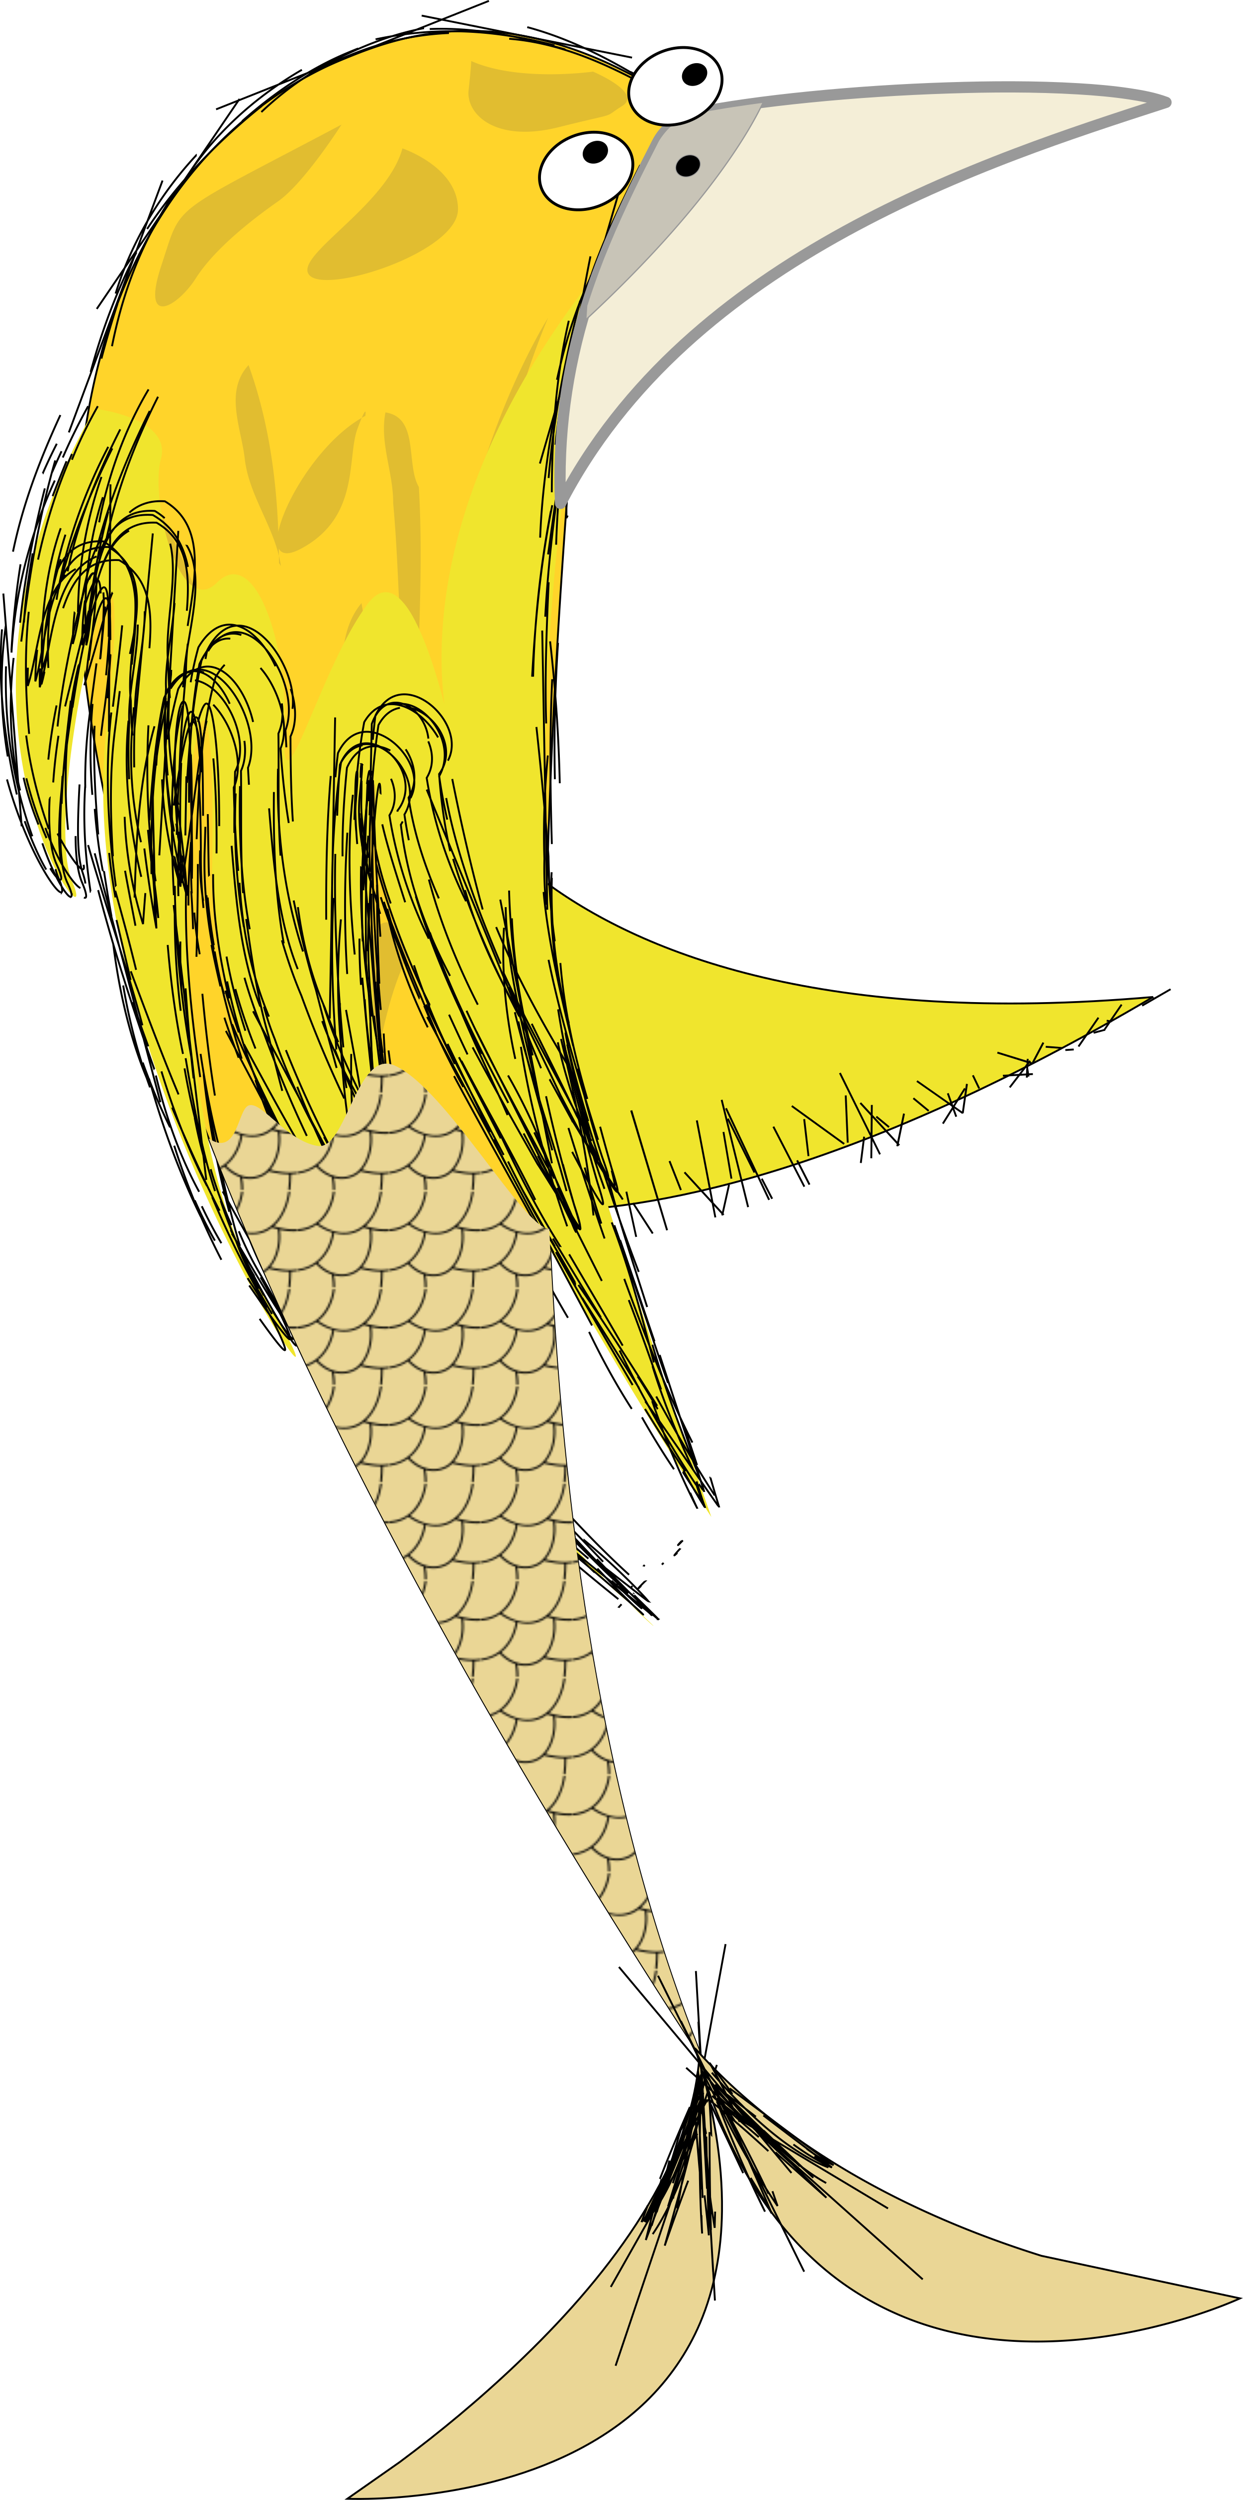
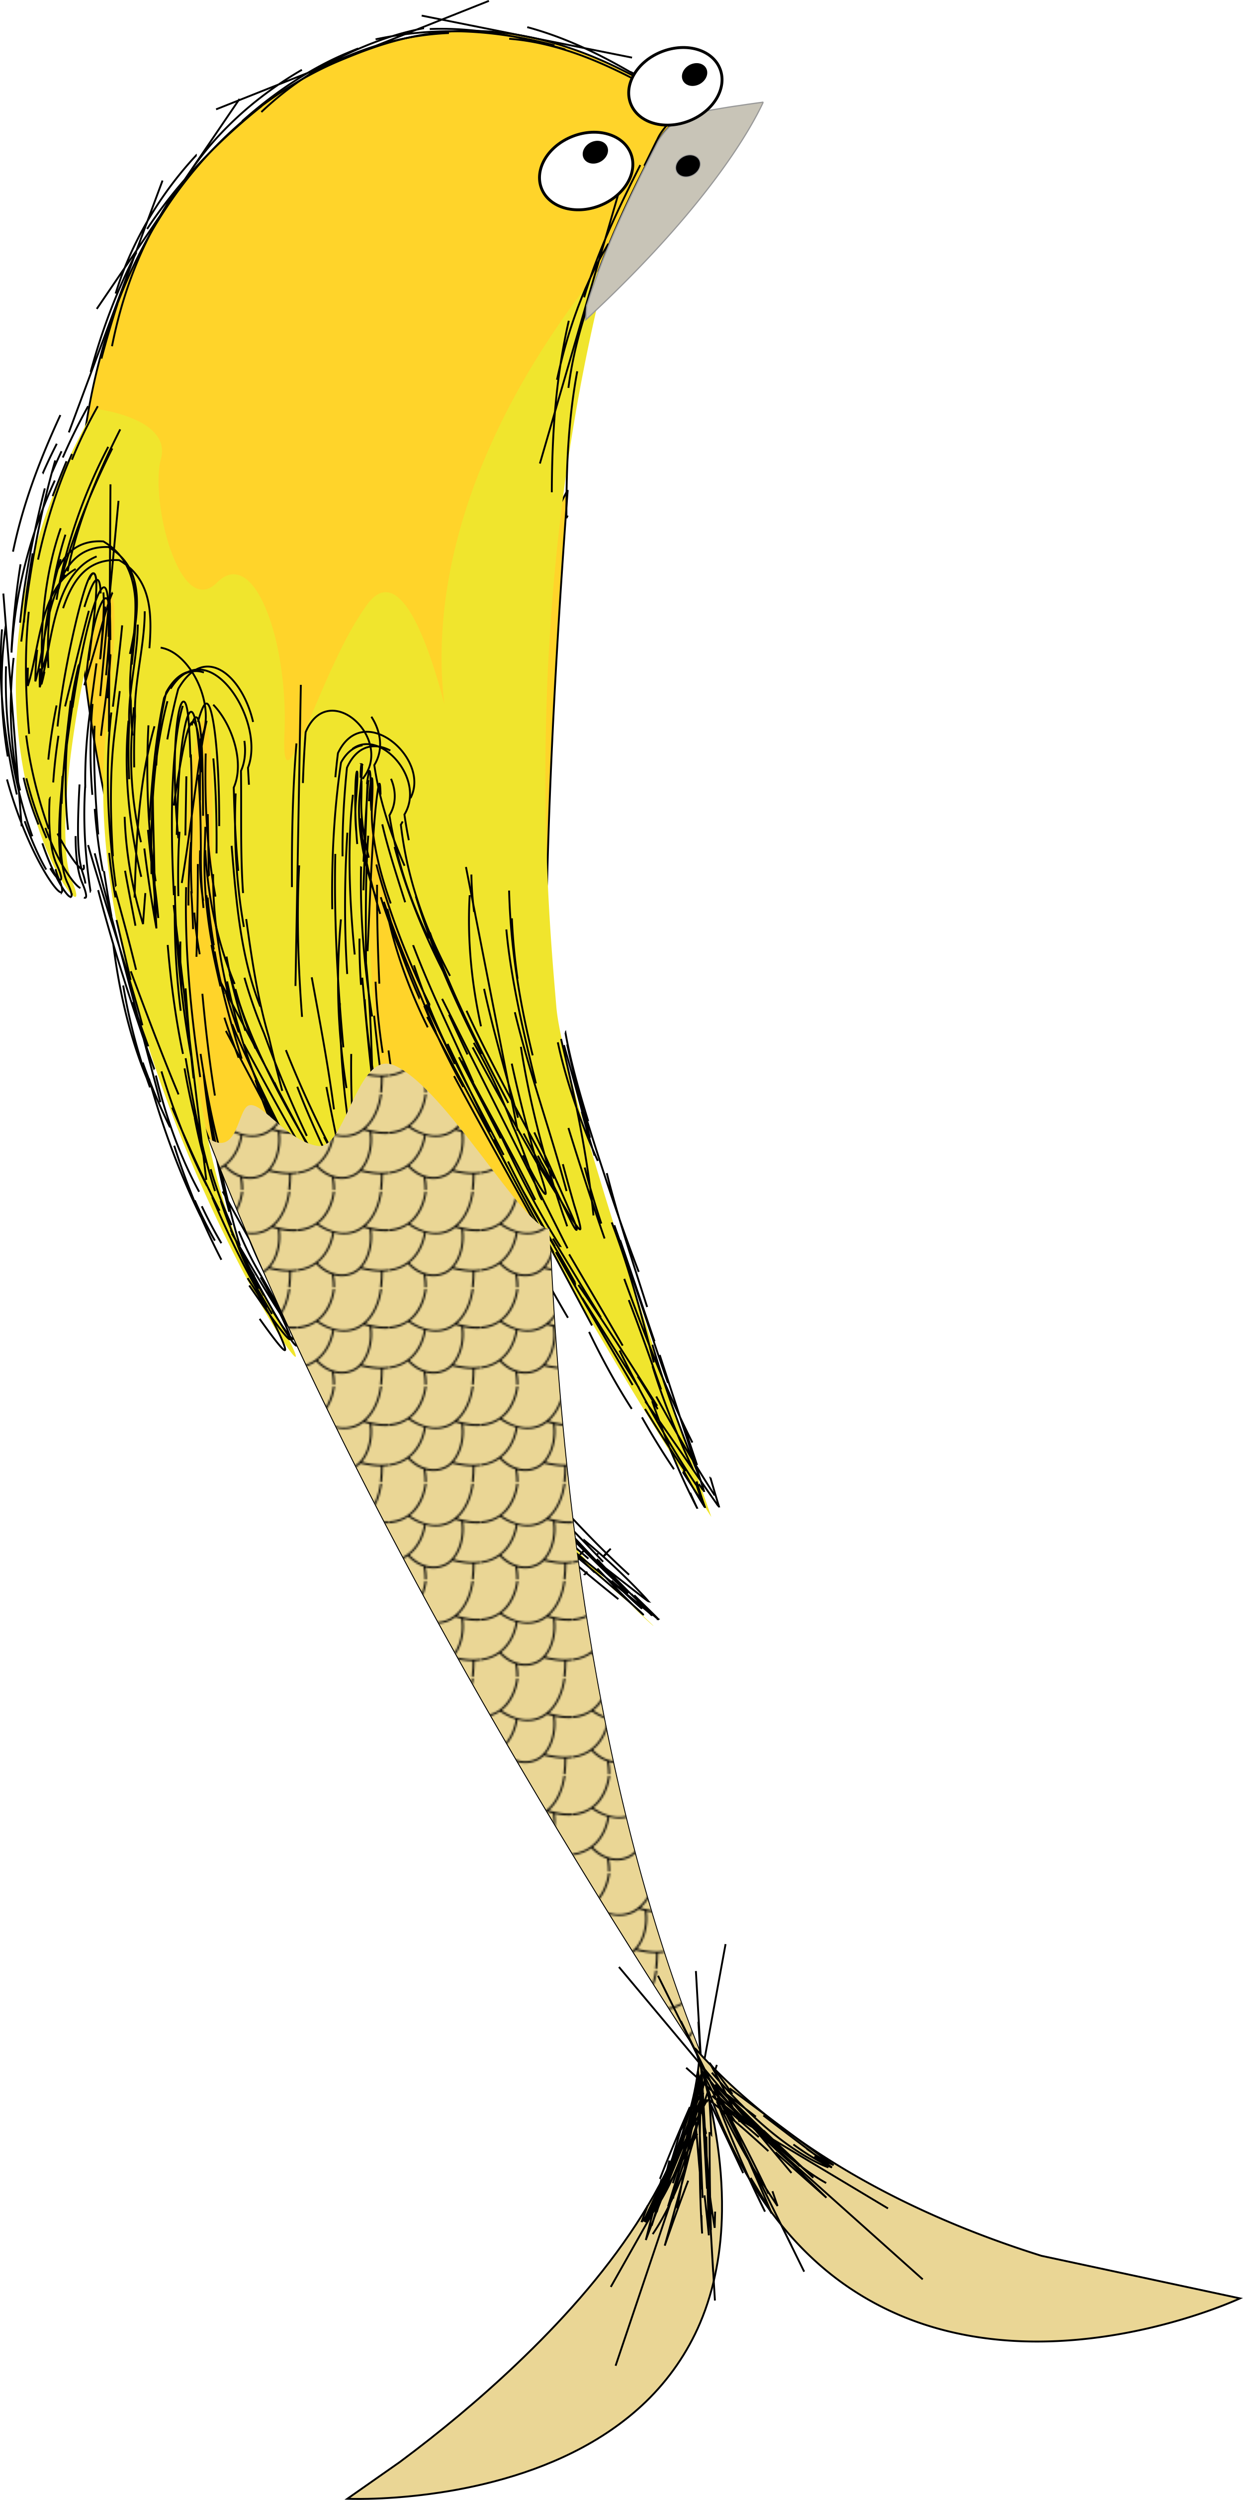
<svg xmlns="http://www.w3.org/2000/svg" xmlns:xlink="http://www.w3.org/1999/xlink" viewBox="0 0 663.98 1335.1">
  <defs>
    <pattern id="b" xlink:href="#a" patternTransform="translate(789.31 989.03)" />
    <pattern id="a" width="48.656" patternUnits="userSpaceOnUse" patternTransform="translate(789.31 989.03)" height="51.094">
      <path style="block-progression:tb;text-indent:0;text-transform:none" d="M18.594 0s-.625 7.42-5.563 13.375c-2.468 2.978-5.996 5.481-11.124 6.375-.612.107-1.248.193-1.907.25v1.031a23.54 23.54 0 002.094-.281c3.115-.543 5.63-1.725 7.75-3.187 2.862 2.054 5.665 3.376 8.406 4.187l-.03.156s-.827 7.799-6.47 13.594C9.073 38.25 5.303 40.575 0 41.407v.937c3.94-.597 7.113-1.964 9.625-3.75 2.595 2.765 5.448 4.586 8.313 5.594.157.666.615 2.889.656 6.906h1c.052-3.329-.332-5.512-.563-6.531 3.992 1.107 7.976.618 11.345-1.188 1.04-.558 2.032-1.31 2.937-2.218 4.1 1.063 7.706 1.503 10.906 1.5-.026 4.839-.015 2.47-.469 8.437h1c.403-3.37.425-5.936.532-8.437 1.182-.04 2.309-.151 3.375-.313v-.937c-3.948.619-8.741.384-14.594-1.094 3.932-4.57 6.178-12.266 5.124-20.031 3.563.762 6.708.98 9.47.75V20c-3.515.308-7.719-.128-12.72-1.594C40.487 14.385 43.655 7.803 44.75 0h-1c-1.322 9.435-5.726 16.778-11.78 19.969-5.868 3.091-13.34 2.53-21.25-3.032 1.156-.901 2.219-1.883 3.093-2.937 5.184-6.254 5.781-14 5.781-14h-1zm16.375 19.188c1.085.334 2.14.6 3.156.844 1.468 9.76-2.434 19.368-8.219 22.469-5.68 3.045-13.188 2.088-19.469-4.563.715-.565 1.396-1.13 2-1.75C18.357 30.108 19.22 22 19.22 22c4.808 1.233 9.364.875 13.219-1.156a17.447 17.447 0 002.53-1.656z" color="#000" />
    </pattern>
    <pattern id="c" xlink:href="#b" patternTransform="translate(1134.4 840.54)" />
  </defs>
  <path d="M249.646 16.441c-29.5.282-52.1 9.224-68.1 15.907-66.13 27.607-368.58 205.7 194.3 1068.6-106.7-262.19-88.2-627.64-72.6-839.22a276.283 276.283 0 00-3.813 7.156c-1.786-39.82 4.038-74.137 13.906-105.53v-.062c.567-1.8 1.158-3.594 1.75-5.375.034-.103.06-.21.094-.313a361.16 361.16 0 011.875-5.468c.014-.04.017-.085.031-.125.361-1.027.756-2.042 1.125-3.063.301-.832.6-1.672.907-2.5v-.031a395.33 395.33 0 011.562-4.156c.19-.498.37-1.004.563-1.5a421.97 421.97 0 012.093-5.282c.01-.021.023-.04.031-.062.249-.618.5-1.228.75-1.844a483.944 483.944 0 013.719-8.875c.085-.197.165-.397.25-.594.388-.894.796-1.765 1.188-2.656.406-.925.807-1.86 1.218-2.781a572.74 572.74 0 012.47-5.437c.674-1.469 1.346-2.945 2.03-4.407.06-.126.129-.248.188-.375a736.759 736.759 0 014.812-10.062c.203-.415.391-.835.594-1.25.59-1.202 1.188-2.394 1.781-3.593 1.159-2.34 2.326-4.67 3.5-7 1.476-2.93 2.944-5.864 4.438-8.782.054-.104.125-.184.187-.28l.062-.126c.234-.455.454-.92.688-1.375 2.14-4.169 9.833-13.866 18.625-15.25.12-.025.255-.038.375-.062a21.536 21.536 0 00-3.063-2.563c-47.143-32.41-86.26-41.925-117.62-41.625z" stroke="#000" fill="#ffd42a" />
-   <path d="M251.716 32.59s.008 2.835-1.406 15.562c-1.414 12.728 14.153 28.267 48.094 19.781 33.94-8.485 22.624-4.241 33.938-11.312 11.314-7.071-15.562-18.375-15.562-18.375s-39.607 5.657-65.062-5.656zm-69.281 33.938c-93.341 49.5-84.845 41.03-96.159 74.97-11.314 33.941 8.475 22.619 18.375 7.063s29.702-31.1 43.844-41c14.142-9.9 33.938-41.032 33.938-41.032zm32.53 12.72c-8.485 31.113-59.4 58.007-49.5 67.906 9.9 9.9 79.188-12.748 79.188-35.375s-29.688-32.531-29.688-32.531zm77.78 90.53s-46.664 73.529-50.906 168.28c0 0 15.539 39.597 19.781 5.656 4.243-33.94 4.234-50.918 7.062-87.688s24.062-86.25 24.062-86.25zm-159.97 25.188c-13.134 14.292-3.758 33.849-2 50.375 2.216 18.302 13.913 33.774 18.219 51.531-.013-1.311-.038-2.626-.063-3.938 1.544 3.162 5.433 3.611 12.281-.125 31.113-16.97 24.031-48.1 29.688-63.656a124.77 124.77 0 012.344-6c-21.887 12.571-41.174 43.907-44.562 60.906-1.167-30.268-5.551-60.552-15.906-89.094zm60.469 28.188c.634-.364 1.268-.73 1.906-1.063 0 0 .967-5.754-1.906 1.063zm-44.25 73.72c.012 1.247.028 2.504.031 3.75l1.031 1.687a58.476 58.476 0 00-1.062-5.437zm56.906-76.625c-3.223 16.298 4.28 32.201 4.125 48.531 4.116 43.862 2.209 88.436 12.125 131.62.47-46.775 4.31-93.541 1.594-140.31-7.083-12.161.362-37.052-17.844-39.844zM79.65 270.468c-9.024.174-6.707 15.796-3.719 22.219 29.683 51.966 55.795 106.73 69.438 165.28-12.97-64.233-30.459-128.31-61.125-186.56-1.784-.678-3.304-.962-4.594-.938zm113.44 51.625c-14.788 17.928-8.492 42.484-11.812 63.656-.748 18.898-4.873 39.266 4.375 56.844 8.353 8.971 20.866-3.024 21.781-12.062-10.759-35.184-7.652-72.554-14.344-108.44zm13.34 170.46c-1.207.059-2.596.578-4.219 1.719-10.367 18.358-13.005 39.782-14.469 60.469-.468 11.06-12.207 37.472 7.594 35.375 7.639-26.752 10.029-55.225 22.75-80.344-3.947-4.205-5.141-17.536-11.656-17.22z" opacity=".17" fill="#4d4d4d" />
-   <path d="M292.246 471.79c-1.417 55.782-1.486 114.84.813 175.09 62.827-1.255 168.36-23.39 322.91-114.44-174.86 15.301-271.67-22.629-323.72-60.656z" stroke="#000" fill="#f0e52d" />
-   <path style="block-progression:tb;text-indent:0;text-transform:none" d="M625.046 527.88l-8.813 5.063.313-.282-.031-.03-.031-.032-.062-.094-.719.688.031.062-5.875 3.375.5.875 15.188-8.781-.5-.844zm-26.312 8.344l-5.938 8.656-1.562-.281-.156 1 1.125.187-2.625 3.844-5.532 1.469.25.969 5.657-1.532.125.094.094-.125.312-.094-.062-.28 2.844-4.157.375.062.125-.812 5.781-8.438-.812-.562zm-12.375 6.969l-10.656 15.406.813.593 10.656-15.438-.813-.562zm-29.469 13.375l-5.656 10.75-.75-.22.187-.25-.781-.624-.438.562-.03-.03.061-1.25-1-.032-.062.969-15.5-4.782-.28.97 15.75 4.874-.032.719-.187.25-.25.031.03.25-3.656 4.75-8.593.5.063 1 7.718-.437-4.5 5.875.782.593 5.03-6.53 3.25-.188-.061 1.156 1 .062.03-.53.907-.157-.094-.625 1.938-.125-.063-1-2.032.125-.437-2.719.094-1.906.5-.656 1.219.375.281-.938.781.438 5.688-10.781-.906-.47zm1.75 1.968l-.094 1 8.656.625.063-.968-8.625-.657zm14.875 1.438l-4.469.312.062 1 4.5-.312-.094-1zm-25.344 10.125l.062.375-.156 2.844-2.469.125 2.562-3.344zm-99.062 2.719l-.906.437 16.844 34.094-.125 11.22 1 .03.094-9.25 3.625 7.344.875-.437-4.47-9.094.095-10.25 12.875 14.03-.219 1.095 1 .218.094-.406.094.125.75-.687-.594-.657 3.25-15.78-1-.22-3.125 15.063-13.125-14.25.062-5.344h-1l-.03 4.25-5.22-5.656-.75.687 5.938 6.469-.094 9.313-15.938-32.344zm71.031 1.25l-.906.406 3.375 7.062.906-.437-3.375-7.031zm-30.063 2.875l-.562.812 18.78 13.125.188.563-5.25 8.375.844.53 4.844-7.718 1.406 3.906.937-.343-1.562-4.313 4.344 3.031.25-.375.468.063 2.25-15.656-1-.156-.375 2.625-.625-.407-5.812 9.313-.062-.063-2.375-6.562-.938.344 1.875 5.25-17.625-12.344zm25.469 5.093l-1.656 11.562-3.875-2.718 5.531-8.844zm-218.69.657l-1 .093.906 9.032-2.375 51.594 1 .062 1.969-42.812.375.813 6.219 61.438-10.97-16.688c.025.645.038 1.291.063 1.937l11.125 16.906.062.719.375-.031.156.218.437-.28h.031l.375-.25-.468-.72-6.125-60.562 8 16.844 2.406 21.844 1-.125-2.094-18.938 8.813 18.625.906-.437-10.062-21.219-3.281-29.625-1 .094 2.968 26.75-7.937-16.75-.969-9.438.125-2.469-.375-.03-.656-6.595zm155.41 2.28l-1 .063 1.062 25.22 1-.032-1.062-25.25zm35.937 1.157l-.625.781 8.188 6.75.625-.78-8.188-6.75zm-102.22 1.125l-.969.25 14.125 57.281.969-.25-11.375-46.094 13.844 27.97.75-.376 7.063 14.97.906-.438-23.031-48.906-.907.437 13 27.625-11.094-22.5-.75.344-2.53-10.312zm37.25 3l-.563.813 27.97 20.25.593-.813-28-20.25zm-85.594 2.656l-.969.282 19.188 63.969.969-.282-19.1-63.99zm130.78 3.032l-.625.78 6.781 5.595.625-.782-6.781-5.593zm-38.344 1.656l-1 .125 2.313 19.78.968-.124-2.281-19.781zm-57.344.656l-1 .188 8.094 42.344-13.812-15.062-.75.687 14.906 16.25 1.468 7.594.97-.188-1.157-6.03 3.969 4.312-.125.625.875.187.094.031.03-.156.626-.531-.407-.438 3.407-15.25-.97-.218-3.25 14.562-4.593-5-8.375-43.906zm-75.281.406l.031.094h-.031v-.094zm116.12 2.813l-.906.437 16.562 32.062.875-.468-16.531-32.031zm-26.625 2.969l-.969.156 4.25 24.938.969-.156-4.25-24.938zm74.156 2.562l-1.781 14.031 1 .125 1.781-14.031-1-.125zm-144.34 8.75l-.844.563 16.344 24.562.844-.563-16.344-24.562zm109.5 3.719l-.906.437 6.593 12.97.907-.47-6.594-12.937zm-68.156.406l-.938.375 6.094 15.5.938-.375-6.094-15.5zm49.25 9.375l-.875.469 5.531 10.719.906-.469-5.562-10.719zm-72.281 7.063l-.969.218 5.25 24.125.969-.187-5.25-24.156zm3.531 5.937l-.843.531 10.5 16.25.843-.562-10.5-16.22zm-18.125 4.688l-.875.5 8.813 15.375.875-.5-8.813-15.375zm-27.25 5.78c.097 2.386.208 4.769.313 7.157l.03.063 1.25 6.625.97-.188-.625-3.406 1.843 3.594.907-.47-3.407-6.593-1.28-6.781z" color="#000" />
  <g>
    <path d="M325.446 137.42c-21.403 82.044-32.024 166.76-33.84 251.53-.655 30.561-.15 61.145 1.452 91.671.584 11.12 1.316 22.232 2.17 33.335.603 7.832 1.281 15.658 1.934 23.486.31 3.711.916 7.391 1.596 11.052.907 4.89 1.98 9.746 3.123 14.586 2.963 12.563 6.38 25.016 9.926 37.427 8.769 30.69 18.411 61.122 28.282 91.475 8.955 27.536 18.156 54.992 27.526 82.39a5884.423 5884.423 0 008.983 26.071l3.396 9.74c0-.007-.01-.01-.01-.013-.01-.013-.017-.025-.025-.038l-.1-.154a655.585 655.585 0 01-1.933-2.976c-1.953-3.02-3.895-6.047-5.83-9.079a2626.766 2626.766 0 01-20.774-33.114c-21.714-35.165-42.73-70.764-62.755-106.92-11.488-20.742-22.642-41.67-33.27-62.867-10.19-20.324-19.919-40.887-28.724-61.848-7.596-18.084-14.591-36.458-19.822-55.362-2.145-7.75-3.983-15.593-5.212-23.54-1.016-6.57-1.636-13.224-1.353-19.866.107-2.526.197-5.052.244-7.58.03-1.672.049-3.346 0-5.018-.014-.53-.034-1.06-.073-1.59a8.66 8.66 0 00-.117-.995 1.698 1.698 0 00-.073-.28c-.019-.052-.039-.106-.08-.14a.068.068 0 00-.044-.016.075.075 0 00-.045.019.378.378 0 00-.097.14c-.103.216-.157.453-.212.687-.094.402-.166.81-.232 1.217a69.968 69.968 0 00-.505 3.958c-.475 4.514-.767 9.044-1.012 13.575-.831 15.395-.985 30.822-.777 46.238a884.2 884.2 0 003.271 64.942c4.548 52.101 13.452 104.04 30.147 153.61 8.472 25.15 19.028 49.668 32.605 72.471 13.01 21.85 28.895 42.131 48.112 58.786 7.613 6.599 15.194 13.235 22.702 19.953 4.077 3.648 8.144 7.308 12.128 11.059.841.791 1.684 1.581 2.494 2.404.094.096.187.192.278.29.05.054.101.108.145.168.01.012.02.024.023.038-.024.005-.037-.004-.05-.012a1.287 1.287 0 01-.073-.05c-.209-.156-.404-.328-.602-.497a69.545 69.545 0 01-1.085-.958 232.016 232.016 0 01-3.541-3.258c-10.143-9.49-19.918-19.37-29.543-29.385a1143.054 1143.054 0 01-46.566-51.522c-18.736-22.03-36.652-44.764-53.48-68.284-18.283-25.557-35.303-52.047-50.282-79.672-14.851-27.39-27.747-55.927-36.977-85.685-8.666-27.938-14.084-57.078-13.562-86.324.215-12.047.313-24.098.14-36.146-.118-8.112-.333-16.226-.918-24.317-.194-2.694-.43-5.386-.77-8.066-.235-1.852-.509-3.702-.934-5.52-.25-1.07-.517-2.158-1.063-3.112-.15-.262-.324-.52-.57-.696a.763.763 0 00-.589-.146c-.238.05-.438.212-.605.389-.25.266-.443.582-.616.904-.555 1.035-.917 2.163-1.25 3.29-.5 1.693-.89 3.417-1.244 5.148a140.77 140.77 0 00-1.205 6.87c-.932 6.092-1.602 12.221-2.16 18.358-.715 7.853-1.226 15.723-1.6 23.599-.93 19.493-1.036 39.023-.447 58.53.67 22.168 2.252 44.315 5.023 66.319 2.775 22.024 6.711 43.934 12.647 65.325 5.354 19.294 12.285 38.281 22.425 55.547 3.817 6.5 7.577 13.032 11.166 19.66 2.076 3.831 4.137 7.677 5.908 11.66.44.99.875 1.985 1.188 3.023.083.276.162.556.188.843.01.087.012.174 0 .26a.287.287 0 01-.065.152.167.167 0 01-.126.047.451.451 0 01-.187-.058c-.208-.105-.382-.264-.55-.424-.657-.62-1.215-1.335-1.767-2.048-2.134-2.757-4.035-5.688-5.91-8.627-2.961-4.645-5.78-9.38-8.528-14.153-7.967-13.84-15.327-28.027-22.275-42.407-19.24-39.822-35.367-81.216-46.941-123.9C65.3 509.5 60.356 485.59 57.565 461.4c-2.735-23.705-3.403-47.71-.825-71.433 1.867-17.172 3.644-34.37 4.274-51.632.165-4.52.27-9.05-.007-13.566-.085-1.372-.204-2.745-.443-4.1-.148-.84-.323-1.688-.698-2.455a2.327 2.327 0 00-.436-.644.959.959 0 00-.49-.275.921.921 0 00-.54.083c-.221.1-.413.256-.586.425-.537.524-.932 1.174-1.3 1.828-.548.978-1.01 2.003-1.442 3.038-1.262 3.02-2.266 6.142-3.21 9.276-1.276 4.237-2.402 8.52-3.455 12.818-2.657 10.843-4.852 21.795-6.76 32.794-2.102 12.125-3.842 24.315-5.078 36.559-1.12 11.092-1.886 22.24-1.622 33.386.106 4.46.379 8.924 1.04 13.336.51 3.394 1.219 6.787 2.57 9.941.835 1.947 1.658 3.92 2.068 5.998.102.516.192 1.046.115 1.567a1.07 1.07 0 01-.146.435.495.495 0 01-.272.208.717.717 0 01-.392-.018 1.99 1.99 0 01-.502-.239c-.49-.307-.91-.715-1.31-1.132-1.39-1.45-2.537-3.115-3.632-4.798-3.892-5.981-6.946-12.472-9.672-19.067-4.072-9.853-7.26-20.062-9.742-30.431-6.944-29.01-8.26-59.286-4.64-88.893 5.008-40.956 19.592-80.45 40.248-116.17l6.37 1.105c4.615.977 9.174 2.271 13.532 4.077 4.62 1.915 9.158 4.395 12.4 8.2 1.484 1.741 2.637 3.786 3.186 6.006.605 2.444.455 5.039-.207 7.468-.884 3.24-1.168 6.615-1.254 9.973-.106 4.15.142 8.306.597 12.433.99 8.963 2.899 17.842 5.907 26.344 1.336 3.775 2.897 7.481 4.886 10.957 1.59 2.776 3.442 5.458 5.895 7.511.982.822 2.068 1.532 3.26 2.003a8.218 8.218 0 003.431.587c1.248-.064 2.468-.44 3.579-1.012 1.38-.71 2.601-1.699 3.699-2.796 2.04-2.041 4.523-3.802 7.37-4.274 2.407-.399 4.909.287 6.973 1.586 2.595 1.633 4.631 4.026 6.364 6.555 2.263 3.304 4.026 6.927 5.543 10.633 3.912 9.564 6.229 19.72 7.78 29.938 1.787 11.755 2.465 23.683 1.97 35.562-.105 2.512-.174 5.028-.121 7.542.034 1.604.096 3.213.37 4.794.086.49.192.978.363 1.445.114.308.253.614.477.853.155.164.364.284.589.291.249.008.488-.1.697-.238.724-.475 1.225-1.219 1.707-1.938.787-1.174 1.458-2.422 2.105-3.679 1.942-3.774 3.628-7.674 5.313-11.57 4.755-10.996 9.318-22.077 14.375-32.937 5.25-11.277 10.842-22.478 18.125-32.562 1.363-1.888 2.915-3.675 4.823-5.011 1.392-.976 3.007-1.681 4.703-1.802 1.571-.111 3.153.295 4.556 1.011 1.66.847 3.099 2.076 4.384 3.424 3.443 3.612 5.926 8.027 8.144 12.496 2.784 5.611 5.067 11.46 7.136 17.371 4.195 11.983 7.5 24.263 10.407 36.622a486.454 486.454 0 012.849 12.88c.254 1.227.503 2.456.743 3.687a204.554 204.554 0 01.19.981l.049.254c0 .021.01.043.012.064v.017l-5.198-19.942c-3.279-18.284-3.594-37.034-1.865-55.53 2.728-29.162 10.687-57.709 22.037-84.709 16.383-38.974 39.72-74.774 66.506-107.48z" fill="#f0e52d" />
    <path d="M301.246 558.14c.55 1.951 1.13 3.997 1.732 6.134a1729.178 1729.178 0 0110.64 39.616m-2.869-10.215c2.003 7.446 4.314 15.315 6.88 23.473m-5.279 6.374c2.5 9.803 5.522 19.881 8.86 29.943m6.949.881c4.27 11.994 8.273 23.846 12.139 35.426 5.676 17.001 11.1 33.448 16.528 48.793m-8.26-8.955c3.794 12.315 8.11 23.77 12.15 33.59a494.884 494.884 0 009.386 21.334m1.984 6.618a279.64 279.64 0 004.394 13.505l.17.478c.02.053.034.094.043.121 0 .014.01.024.011.03v.011c0-.002-1.152-1.756-3.191-5.122a293.87 293.87 0 01-8.432-14.912m-5.054-.596c-4.789-7.107-10.432-16.02-16.358-26.429-.245-.43-.49-.864-.737-1.3m8.377-4.392a482.948 482.948 0 00-10.673-17.476m-2.697 4.616c-5.676-9.698-12.098-20.604-19.036-32.524-6.937-11.92-14.386-24.851-21.967-38.474m2.453-2.885a413.062 413.062 0 01-11.238-18.91c-8.251-14.725-15.801-30.074-22.703-44.867m-3.875 2.597a1240.1 1240.1 0 00-7.465-15.85c-4.972-10.394-10.095-20.882-15.03-31.278m-6.229-6.274c-4.237-10.11-8.658-20.447-12.905-30.726-5.47-13.242-10.64-26.382-14.91-38.877m-1.95 6.45c-1.834-6.225-3.5-12.128-4.925-17.696-2.043-7.977-3.59-15.263-4.49-21.832-.566-4.129-.877-7.975-.906-11.531m5.632-4.03a68.156 68.156 0 01-.307-6.525c.01-2.804 0-5.186-.04-7.164a107.454 107.454 0 00-.17-4.74 31.249 31.249 0 00-.126-1.5 8.248 8.248 0 00-.15-.94 1.757 1.757 0 00-.082-.264.298.298 0 00-.087-.129.07.07 0 00-.045-.014.084.084 0 00-.047.022.457.457 0 00-.103.15c-.072.147-.15.391-.235.728-.085.337-.177.767-.274 1.288a81.664 81.664 0 00-.635 4.194l-.08.627m.757-2.032c-.305 3.14-.627 7.396-.962 12.668-.511 8.056-1.056 18.5-1.624 30.872m-1.31 2.595a373.948 373.948 0 00-.038 15.65c.172 9.406.702 19.516 1.67 30.258s2.375 22.116 4.247 34.114m1.066-.388l.261 2.478c1.516 14.296 3.184 28.477 5.257 42.33 2.073 13.853 4.555 27.38 7.776 40.509m-2.005.573c4.572 22.14 10.506 44.524 18.19 67.202a551.805 551.805 0 0010.764 29.058m-3.449-6.916c6.7 16.257 14.86 31.448 24.662 45.383.203.289.407.577.612.865m-9.756 7.989c13.908 20.875 30.06 40.121 50.445 55.469m2.157 1.208c.38.321.761.641 1.143.96a1495.353 1495.353 0 0122.812 19.367c5.693 4.932 9.597 8.397 11.975 10.557a98.252 98.252 0 012.448 2.277c.113.111.204.203.273.275.069.072.116.125.142.16.013.016.02.029.023.036l-.001.008h-.01c-.01-.002-.022-.01-.042-.023a1.462 1.462 0 01-.074-.054c-.12-.093-.326-.269-.613-.526a74.855 74.855 0 01-1.107-1.016 240.416 240.416 0 01-3.616-3.458c-4.224-4.114-10.747-10.647-18.978-19.471m3.078-.305a2037.916 2037.916 0 01-11.342-11.89c-6.672-7.052-13.822-14.716-21.22-22.896-7.396-8.18-15.038-16.876-22.841-26.242a700.24 700.24 0 01-5.485-6.666m-3.511 2.559c-15.368-18.96-31.562-41.16-47.308-67.432a566.529 566.529 0 01-4.958-8.437m-5.592 7.318c-16.687-23.292-31.083-47.58-43.22-72.945a481.004 481.004 0 01-5.248-11.345m1.512-10.612c-10.398-20.583-20.773-41.927-28.99-61.8m3.594 4.386a379.805 379.805 0 01-2.692-7.808 361.623 361.623 0 01-4.495-14.51m1.996 4.145c-5.422-22.862-8.69-44.763-8.548-66.379m-2.18.882a167.387 167.387 0 01-.212-5.85c-.187-9.98-.297-19.026-.464-27.085m-2.513.923c-.013-3.084-.028-6.045-.049-8.877-.071-10-.21-18.359-.487-24.936-.138-3.288-.309-6.135-.515-8.544s-.448-4.38-.725-5.925-.587-2.663-.927-3.377c-.17-.357-.348-.613-.531-.772-.183-.16-.372-.223-.562-.199-.19.024-.382.135-.573.325-.19.19-.38.461-.567.808-.374.693-.738 1.69-1.084 2.964l-.067.25m-4.736-10.45c-.426 1.306-.853 2.88-1.272 4.71a110.843 110.843 0 00-1.3 6.737c-.83 5.063-1.566 11.253-2.122 18.46-.556 7.205-.93 15.43-1.07 24.503-.214 13.861.13 29.727 1.005 46.687m.442 8.66c-.018 5.118.057 10.269.23 15.444a420.274 420.274 0 002.97 37.662m11.576-9.096c.893 9.732 1.913 19.526 3.119 29.287a652.114 652.114 0 003.567 25.079m-4.11 2.966c2.725 13.866 5.394 27.743 8.337 41.217 2.728 12.491 5.695 24.635 9.153 36.081m-.582-7.813c3.082 7.517 6.574 14.684 10.463 21.362 4.652 7.99 8.384 14.61 11.237 19.886 2.852 5.278 4.83 9.217 6.025 11.9.598 1.34 1 2.367 1.222 3.092.11.362.176.65.198.863.01.106.01.195 0 .265a.297.297 0 01-.063.156.16.16 0 01-.125.05.452.452 0 01-.185-.054c-.143-.07-.325-.206-.543-.408-.436-.405-1.02-1.071-1.736-1.986-1.434-1.831-3.4-4.656-5.793-8.37a291.673 291.673 0 01-2.922-4.635m5.952-5.292c-1.54-2.763-3.248-5.844-5.115-9.208-3.02-5.44-6.46-11.622-10.24-18.378-3.78-6.756-7.9-14.086-12.201-21.815a2027.44 2027.44 0 01-4.81-8.691m-11.683 13.497c-5.208-10.595-10.253-22.212-14.919-34.593-4.667-12.382-8.957-25.528-12.73-39.104m-.426-17.343a436.596 436.596 0 01-8.091-23.61m4.96 12.397a741.509 741.509 0 00-5.003-17.861c-6.93-23.68-15.213-48.364-22.63-73.618a955.045 955.045 0 01-1.378-4.736m13.27 5.95c-1.399-22.138-1.753-44.708.95-66.414 1-8.029 1.89-15.273 2.696-21.773M53.63 351.6c1.064-11.497 1.928-20.595 2.462-27.687m2.865 17.886l-.008-1.334c-.033-5.676-.083-10.138-.285-13.447-.102-1.654-.239-3.022-.417-4.116s-.397-1.915-.658-2.478a2.363 2.363 0 00-.42-.653.916.916 0 00-.477-.282.858.858 0 00-.527.076 2.015 2.015 0 00-.568.416c-.39.387-.804.992-1.232 1.793-.428.801-.87 1.8-1.32 2.974-.896 2.35-1.816 5.408-2.687 9.012-.872 3.603-1.694 7.753-2.41 12.293-.779 4.933-1.431 10.328-1.918 16m-4.018-6.808a212.938 212.938 0 00-3.186 15.465c-2.011 11.898-3.255 24.99-3.634 37.845-.36 12.206.04 24.175 1.17 34.598m4.016 3.34c0 .504.003 1.004.008 1.5.05 4.905.344 9.393.907 13.318.563 3.924 1.395 7.286 2.525 9.938s1.793 4.641 2.06 5.999c.134.679.17 1.2.116 1.567a1.08 1.08 0 01-.146.436.477.477 0 01-.272.208.711.711 0 01-.39-.017 1.715 1.715 0 01-.333-.14m-1.95-5.05a2.963 2.963 0 01-.18-.09c-.39-.215-.858-.57-1.39-1.062-1.064-.986-2.387-2.521-3.877-4.593-2.98-4.144-6.617-10.441-10.191-18.764a159.15 159.15 0 01-3.032-7.608m-3.7-1.79c-2.792-6.812-5.366-14.51-7.452-22.986a176.07 176.07 0 01-.487-2.029m-1.851 6.826c-2.258-9.26-3.937-19.861-4.644-31.71-.707-11.847-.442-24.944 1.181-39.07m-1.145-2.851c.334-5.74.874-11.61 1.65-17.598 3.011-23.26 9.553-48.305 21.488-74.31m-6.426-3.822a300.906 300.906 0 017.487-15.815m269.36 317.87l.15.636c2.521 10.667 5.522 23.312 8.332 37.108a649.348 649.348 0 015.019 27.564c1.51 9.5 2.814 19.236 3.83 28.973m9.746 3.703c4.203 10.996 7.839 22.07 11.042 32.794 4.483 15.014 8.143 29.324 11.44 41.987m3.15-3.994c4.283 13.15 8.431 25.764 11.975 36.61a6422.786 6422.786 0 0111.005 33.935l.622 1.932.159.495c.018.056.03.098.04.126 0 .014.01.024.01.031v.011c0-.002-1.01-1.449-2.891-4.171m8.173 5.58a672.496 672.496 0 01-9.772-15.578 853.491 853.491 0 01-15.511-26.548 943.581 943.581 0 01-5.67-10.256m-9.239-4.57c-4.948-7.851-9.988-15.878-15.048-23.922a4915.232 4915.232 0 00-15.26-24.14m-7.609 10.616a773.817 773.817 0 01-20.187-36.47m5.866-8.076a5575.24 5575.24 0 00-5.664-10.264c-11.482-20.758-23.56-42.314-35.36-64.083-1.842-3.396-3.675-6.797-5.498-10.2m4.94 5.793c-8.274-14.802-15.096-29.44-20.884-43.328m-2.628-4.205a448.273 448.273 0 01-3.226-7.538c-6.127-14.696-10.662-27.91-13.836-39.99m9.515-3.554c-1.644-5.182-3.22-10.133-4.692-14.857-2.587-8.31-4.847-15.92-6.578-22.83a196.703 196.703 0 01-.946-3.943m-13.967 3.29c-.477-5.597-.543-10.842-.137-15.65.252-2.983.443-5.529.578-7.648.135-2.12.214-3.813.242-5.096.014-.641.016-1.18.01-1.618a9.446 9.446 0 00-.066-1.016 1.933 1.933 0 00-.058-.286.315.315 0 00-.073-.142.061.061 0 00-.04-.017.072.072 0 00-.044.017.367.367 0 00-.088.136c-.059.136-.117.361-.174.672-.057.312-.114.71-.168 1.19a65.072 65.072 0 00-.287 3.86c-.16 3.21-.249 7.657-.153 13.14.097 5.569.383 12.206 1.036 19.707m5.869-4.454c-.526 7.47-.895 16.068-1.09 25.749-.264 13.247-.186 28.533-.041 45.522m-2.049 4.543c.659 7.371 1.33 14.91 2.048 22.555 1.858 19.803 3.997 40.32 7.388 60.621m3.18 1.124c1.78 11.398 4.221 23.382 7.298 35.602m-2.623-7.011c1.786 9.165 3.962 18.376 6.48 27.565m3.428 11.228c1.987 9.068 4.53 18.024 7.541 26.867 5.516 16.198 12.598 32.015 20.703 47.42m-3.114-5.9a233.46 233.46 0 0013.169 24.467m8.45 6.337c.406.673.816 1.345 1.228 2.017 6.084 9.926 12.693 19.766 19.832 29.148m.395-5.1c5.468 6.078 10.938 12.088 16.497 17.903m-10.005 7.053a172.062 172.062 0 0011.922 11.107c9.495 8.026 17.07 14.143 22.984 18.895m-3.612-9.83l.656.579c5.907 5.212 9.927 8.89 12.376 11.186a101.312 101.312 0 012.52 2.421c.116.118.21.215.28.292.071.076.12.132.147.168.013.018.02.031.024.04v.007c0 .001 0 .002-.01.001-.01-.002-.023-.009-.042-.02s-.043-.03-.072-.051a12.389 12.389 0 01-.598-.494c-.28-.241-.64-.56-1.078-.952-.876-.786-2.06-1.87-3.529-3.243a627.715 627.715 0 01-7.358-6.997m5.615 3.685c-6.11-5.547-14.015-13.06-23.325-22.408-6.32-6.347-13.293-13.541-20.894-21.511-7.602-7.97-15.832-16.718-24.76-26.14m6.148-6.681a380.38 380.38 0 01-5.21-5.897c-10.546-12.185-20.344-25.122-29.434-38.914m3.16 10.948c-5.697-7.668-11.354-15.483-16.91-23.49m-8.783-1.187a428.74 428.74 0 01-5.504-6.874c-8.532-10.88-17.058-22.76-25.619-35.161m7.988-4.69c-8.635-15.263-18.34-29.646-28.346-43.663-4.7-6.583-9.464-13.087-14.206-19.569m-.018-.32c-11.445-21.756-19.602-44.09-25.463-67.504a362.006 362.006 0 01-3.13-13.63m-3.567 2.662c-1.738-7.306-3.372-14.712-4.814-22.164m-6.25 4.983a189.03 189.03 0 01-2.87-22.227m4.731-6.266c-1.461-8.867-1.989-17.891-1.652-26.96m8.77 1.622c0-.45.003-.902.007-1.353.108-14.141-.23-26.394-.813-36.736a400.26 400.26 0 00-.905-12.643m-12.262-.51c-.146-4.866-.3-9.008-.482-12.537-.163-3.17-.349-5.845-.564-8.08s-.46-4.028-.739-5.422-.588-2.39-.928-3.016c-.17-.313-.347-.534-.53-.665-.182-.13-.37-.172-.56-.123-.19.05-.382.188-.572.416-.19.228-.379.545-.565.949-.371.807-.732 1.962-1.072 3.45-.34 1.487-.658 3.306-.944 5.442a129.99 129.99 0 00-.75 7.347c-.42 5.513-.662 12.24-.617 20.033.044 7.792.375 16.65 1.104 26.352.22 2.924.475 5.923.77 8.99m.638-3.459c-.681 10.342-.897 21.883-.592 34.372m6.85-2.634c.359 5.15.637 10.538.847 16.13.051 1.366.098 2.746.142 4.137m-6.777 6.608c-.107 8.82.093 17.513.552 26.02m2.221-1.006c.804 11.884 1.792 24.03 3.007 36.169.396 3.963.817 7.925 1.264 11.878m-4.83-5.306c1.909 10.887 4.213 21.727 7.042 32.262m-1.607-5.883a232.08 232.08 0 005.741 24.047m2.784 3.402c2.985 10.271 6.706 20.343 11.138 29.862m2.317 8.129c2.856 8.056 6.395 15.595 10.502 22.52.655 1.104 1.296 2.18 1.922 3.228m.828-6.01c3.851 6.775 6.835 12.367 9.14 16.928 2.676 5.296 4.437 9.198 5.48 11.854.522 1.328.863 2.342 1.042 3.059.089.358.137.642.147.853 0 .105-.001.192-.015.262a.294.294 0 01-.074.154.176.176 0 01-.134.048.507.507 0 01-.197-.056c-.153-.072-.348-.211-.585-.417-.475-.413-1.115-1.091-1.91-2.024-1.592-1.865-3.803-4.746-6.565-8.543s-6.075-8.51-9.878-14.014c-.833-1.206-1.69-2.45-2.569-3.73m7.735 5.215a442.837 442.837 0 01-10.333-19.688m-12.276.749a404.087 404.087 0 01-9.424-19.621c-5.593-12.496-11.013-26.334-15.754-41.314m-2.222-9.785c-5.426-10.943-10.284-22.634-14.61-34.608m2.449 9.044c-6.02-14.334-10.653-30.13-14.016-46.675-1.718-8.453-3.11-17.097-4.206-25.824m11.889-9.593c-1.934-10.075-3.825-19.844-5.562-29.388m-4.91 8.203a501.21 501.21 0 01-2.115-17.565c-2.465-24.128-3.185-49.8-.341-74.764l.046-.404m.831-3.098a2796.81 2796.81 0 003.031-25.265c.82-7.155 1.46-13.138 1.928-18.165m-7.25 6.123c.026-1.995.046-3.872.056-5.632.034-5.637-.044-10.062-.283-13.341-.119-1.64-.277-2.994-.475-4.077-.198-1.083-.435-1.895-.708-2.451-.137-.278-.283-.492-.438-.645s-.319-.243-.49-.275a.904.904 0 00-.54.082 2.131 2.131 0 00-.587.424c-.406.394-.84 1.007-1.295 1.82-.456.813-.934 1.825-1.428 3.018-.988 2.385-2.039 5.49-3.106 9.162s-2.15 7.907-3.213 12.565c-2.125 9.315-4.158 20.304-5.986 31.964-.267 1.702-.53 3.42-.788 5.148m-8.513-1.111c-1.93 9.53-3.42 19.39-4.404 28.945m7.577 8.734l-.123 1.964c-.778 12.571-1.271 23.912-.963 33.338.154 4.714.506 8.95 1.11 12.617.604 3.668 1.457 6.767 2.603 9.185s1.817 4.224 2.091 5.459c.137.617.175 1.092.123 1.425a.899.899 0 01-.144.393.426.426 0 01-.271.176.715.715 0 01-.389-.053 2.184 2.184 0 01-.5-.291c-.368-.273-.804-.706-1.3-1.294-.99-1.178-2.214-2.981-3.59-5.383-2.75-4.803-6.113-12.009-9.336-21.338l-.087-.252m3.429-7.588c-3.065-8.727-6.18-19.036-8.687-30.49a218.422 218.422 0 01-3.375-19.491m1.588-.854c-.868-9.336-1.528-19.527-1.683-30.446-.155-10.92.194-22.565 1.482-34.75m-4.65 5.828c.096-.946.198-1.896.303-2.85 1.147-10.405 2.763-21.287 4.904-32.73s4.804-23.444 8.021-36.16m4.168 4.134c2.24-5.889 4.712-12.11 7.421-18.656m-1.992-1.963c3.87-8.944 8.387-18.13 13.54-27.436m254.98 334.7a220.067 220.067 0 002.03 10.097c2.317 10.37 5.784 22.986 10.09 36.957.01.035.02.07.032.105m-2.113-5.114c3.964 12.824 8.457 26.937 13.348 41.507 4.89 14.57 10.186 29.583 15.752 44.102m-7.744 3.71c.6 1.641 1.199 3.275 1.796 4.9 5.845 15.9 11.606 30.998 17.396 44.872 5.79 13.874 11.624 26.535 17.064 37.37l.143.284m-4.208-7.836c2.65 7.642 4.897 14.375 6.703 19.878m7.134 6.712a1452.32 1452.32 0 004.522 15.236l.147.486c.016.054.03.096.037.123 0 .014.01.024.01.031v.011c0-.003-3.092-4.356-8.534-12.233-2.72-3.938-6.032-8.76-9.887-14.358a2068.97 2068.97 0 00-13.207-19.002c-2.479-3.517-5.099-7.198-7.867-11.024m6.325 2.404a2428.108 2428.108 0 00-19.639-30.875 1628.463 1628.463 0 00-22.414-33.722m-1.793-1.257a967.618 967.618 0 00-13.717-23.835m-2.31-3.915a556.68 556.68 0 01-19.783-36.92m-2.335-3.501c-5.918-11.298-11.676-22.245-17.195-32.845a2659.41 2659.41 0 01-9.79-18.967m-.092.748c-7.09-14.097-13.013-28.055-17.828-41.51a344.355 344.355 0 01-2.99-8.716m-3.788.36c-5.934-13.62-10.495-25.748-13.961-36.722m5.303 3.282a227.334 227.334 0 01-3.221-9.68c-2.525-8.207-4.358-15.911-5.501-22.986-1.143-7.075-1.595-13.521-1.31-19.232.142-2.856.236-5.271.288-7.274.052-2.003.061-3.592.036-4.793-.013-.601-.034-1.104-.064-1.513a8.266 8.266 0 00-.11-.948 1.71 1.71 0 00-.071-.266.293.293 0 00-.08-.13.064.064 0 00-.043-.015.078.078 0 00-.045.021.423.423 0 00-.096.149c-.066.147-.136.389-.208.723-.073.335-.148.762-.226 1.28a81.775 81.775 0 00-.486 4.17c-.16 1.669-.32 3.653-.48 5.937m-8.574-3.41a239.57 239.57 0 00-.788 8.119c-.465 5.754-.822 12.52-.952 20.025-.13 7.503-.03 15.74.344 24.488.438 10.268 1.258 21.234 2.36 32.672m5.9 3.078c.982 9.102 1.707 18.492 2.238 28.036.565 10.154.91 20.481 1.207 30.824.295 10.342.543 20.698.983 30.915m10.064 6.629c2.384 13.405 5.04 26.844 8.086 40.36m-3.282-5.039c3.073 16.542 7.29 32.715 12.198 48.422 3.54 11.333 7.437 22.425 11.53 33.239m-2.15 7.097c5.432 14.303 12.466 26.741 20.895 37.635 6.96 8.996 14.872 16.94 23.638 23.972m6.193 3.626c8.894 11.345 17.885 21.583 27.242 30.748 8.599 8.423 14.978 15.231 19.773 20.568.443.494.873.975 1.289 1.443m3.514.624c4.662 4.645 7.982 7.866 10.076 9.942a117.007 117.007 0 012.378 2.4c.11.116.197.212.264.288.067.075.113.13.138.166.013.018.02.031.022.039v.008s0 .002-.01 0a.152.152 0 01-.044-.021 1.304 1.304 0 01-.076-.051 13.022 13.022 0 01-.628-.503c-.295-.246-.674-.57-1.134-.972-.92-.803-2.163-1.915-3.703-3.334-2.78-2.56-6.526-6.12-11.104-10.673-4.579-4.553-9.989-10.103-16.156-16.615m-1.887 6.46a254.337 254.337 0 01-3.968-3.824c-6.923-6.816-14.453-15.006-22.418-24.658m2.33-10.704c-8.318-8.48-16.655-17.496-24.848-26.765a956.957 956.957 0 01-5.564-6.352m-1.323 3.808c-14.692-18.119-29.8-38.662-43.564-61.604m.831-6.642a424.838 424.838 0 01-1.666-2.096c-7.205-9.119-13.916-18.379-20.26-27.682m-3.488 10.711c-8.217-13.04-15.643-25.967-22.178-39.126m-4.69 2.163a537.646 537.646 0 01-7.79-13.654 517.359 517.359 0 01-7.298-13.722m2.966.512c-6.877-13.664-12.754-27.848-17.538-42.644m-8.988-11.918c-2.747-7.266-5.3-14.4-7.604-21.405m11.204 7.007a366.845 366.845 0 01-2.973-9.684c-2.938-10.08-5.367-20.121-7.097-29.944M114.226 507c-1.931-9.75-3.263-19.378-3.926-28.865m-7.877-1.022c-.418-8.725-.561-17.249-.302-25.582.434-13.924.391-25.414.224-34.937-.09-5.124-.226-9.674-.392-13.699m5.303 9.53a179.77 179.77 0 00-.292-9.548c-.18-3.063-.426-5.71-.713-7.945-.287-2.236-.615-4.061-.964-5.49s-.722-2.46-1.106-3.112c-.192-.326-.387-.558-.585-.698s-.397-.188-.6-.148c-.203.041-.41.17-.619.386s-.422.515-.638.898c-.432.766-.877 1.862-1.333 3.262-.456 1.4-.924 3.104-1.404 5.085s-.97 4.24-1.473 6.749c-1.005 5.02-2.057 11.042-3.134 17.884a737.493 737.493 0 00-1.565 10.445m6.721-15.593c-.066 3.976-.14 8.233-.218 12.763-.101 5.823-.21 12.098-.305 18.793m6.648 15.289c.021 12.568-.17 26.045-.492 39.928-.073 3.185-.153 6.39-.236 9.612m-15.377-6.329c1.47 17.522 3.83 37.155 7.993 57.308l.182.876m9.392-.012c3.358 22.189 7.732 44.065 14.101 64.293.207.654.415 1.307.625 1.958m1.106-4.407c3.479 13.665 7.46 26.927 11.946 39.245m-7.253 6.454c2.577 5.366 5.296 10.465 8.18 15.268 3.757 6.258 6.875 11.603 9.43 16.112m9.774-1.192a575.555 575.555 0 011.755 3.514c2.528 5.11 4.279 8.897 5.323 11.473.521 1.289.867 2.274 1.05 2.97.09.349.141.625.152.83.01.103 0 .188-.014.255a.28.28 0 01-.072.15.171.171 0 01-.133.044.514.514 0 01-.196-.061c-.15-.076-.345-.222-.579-.437-.468-.428-1.1-1.131-1.88-2.096-1.56-1.93-3.715-4.907-6.36-8.839s-5.78-8.819-9.34-14.581c-5.82-9.42-12.747-21.174-20.865-35.004m-9.095 3.795a213.202 213.202 0 01-4.659-8.633 244.257 244.257 0 01-6.102-12.888m6.543-7.696c-4.69-9.071-9.142-18.915-13.227-29.23-4.086-10.317-7.806-21.102-11.104-31.954m-3.81-1.174a1339.693 1339.693 0 01-15.469-45.74c-5.21-16.4-10.194-33.276-14.526-49.881l-.003-.01m-4.088.56a287.114 287.114 0 01-2.578-22.186c-.881-11.621-.983-23.135-.21-34.628m-.018 1.579c-.179-12.63.55-25.69 2.344-39a7534.49 7534.49 0 003.656-27.39m-4.184-1.583c1.522-10.965 2.558-19.62 3.225-26.362.553-5.596.84-9.874.875-13.022.018-1.574-.028-2.866-.135-3.895s-.274-1.796-.497-2.319a1.954 1.954 0 00-.373-.602.764.764 0 00-.443-.242.78.78 0 00-.494.114c-.17.097-.347.253-.526.467-.358.428-.729 1.087-1.106 1.96a19.85 19.85 0 00-.278.682m12.468 7.034a35.646 35.646 0 00-.972 2.349c-.89 2.354-1.863 5.427-2.95 9.072s-2.289 7.859-3.617 12.49a1945.712 1945.712 0 01-7.496 25.523m-3.932-5.687l-.923 6.295c-1.758 11.966-3.694 24.903-5.306 37.582-1.611 12.678-2.875 25.09-3.21 35.83-.167 5.37-.104 10.321.246 14.675.172 2.137.412 4.13.727 5.958m-2.984 3.545c.412 1.614.896 3.084 1.457 4.382 1.101 2.55 1.737 4.495 1.986 5.826.124.665.152 1.178.093 1.54-.03.18-.08.323-.153.428a.48.48 0 01-.277.203.735.735 0 01-.397-.022 2.104 2.104 0 01-.51-.246c-.377-.238-.825-.622-1.335-1.148-1.02-1.052-2.288-2.67-3.728-4.8-2.88-4.259-6.442-10.562-10.113-18.485-3.672-7.924-7.45-17.456-10.828-28.365a249.925 249.925 0 01-2.117-7.223m.41-12.241A234.735 234.735 0 01.99 371.708c-.325-11.72.213-24.364 2.15-37.87m8.217 8.8c.506-4.144 1.032-8.319 1.586-12.527 1.725-13.114 3.71-26.531 6.316-40.457s5.828-28.351 10.246-43.776m8.926-.358c3.746-9.374 8.367-18.945 13.82-28.598m245.72 339.72c.177.834.362 1.679.554 2.535 2.37 10.555 5.94 22.812 10.602 35.655a372.29 372.29 0 0010.208 25.154m4.8 6.527c2.54 10.136 5.51 20.517 8.657 30.848 3.148 10.331 6.467 20.611 9.667 30.562 1.094 3.404 2.175 6.769 3.23 10.085m-9.815-3.71c6.462 16.786 12.096 33.055 17.268 47.742m-4.77 6.22c3.223 9.357 6.326 17.563 9.197 24.661 4.249 10.505 7.994 18.606 10.68 24.174a355.021 355.021 0 004.222 8.461l.055.107c.01.012.011.021.014.027v.01c0-.004-1.418-2.94-3.853-8.444m3.246-4.154c-2.43-3.64-5.7-8.65-9.552-14.869a619.845 619.845 0 01-13.006-22.035c-5.876-10.43-12.202-22.35-18.41-34.952m1.667-2.594a4440.658 4440.658 0 00-13.273-22.708c-4.806-8.178-9.963-16.929-15.325-26.078m-8.561-1.26a4347.985 4347.985 0 01-12.395-22.759c-6.873-12.734-13.427-25.154-19.428-37.27m3.856-.604a3858.534 3858.534 0 00-11.393-22.185c-3.632-7.028-7.309-14.121-10.95-21.181m4.578-1.485a1503.29 1503.29 0 01-9.87-21.233m-11.377 6.768a290.944 290.944 0 01-8.753-19.472c-6.43-15.858-10.708-30.56-13.424-44.023m-5.497-5.793a184.753 184.753 0 01-3.321-10.318c-2.478-8.562-4.112-16.633-4.983-24.11-.87-7.479-.98-14.362-.338-20.528.32-3.083.581-5.71.776-7.895s.324-3.93.39-5.251c.034-.661.052-1.216.055-1.667 0-.451-.01-.8-.035-1.046-.013-.124-.03-.222-.05-.296s-.041-.122-.067-.146a.06.06 0 00-.04-.02.061.061 0 00-.041.017.327.327 0 00-.082.131c-.054.131-.105.349-.153.65-.047.302-.09.687-.13 1.152a61.68 61.68 0 00-.164 3.741c-.01.487-.016 1.003-.019 1.547m3.796 1.066c-.162 3.033-.322 6.965-.504 11.743-.215 5.655-.466 12.497-.769 20.425-.302 7.928-.66 16.944-1.015 26.9m7.293-2.95v.096c-.077 15.676.33 33.337 1.21 52.715m-2.024-1.047c.196 4.408.491 8.92.888 13.522a373.867 373.867 0 002.945 24.467m3.092-1.27c1.891 14.098 3.956 28.126 6.409 42.109s5.296 27.927 8.785 41.94m-10.491 7.63a210.083 210.083 0 0014.395 44.592c5.022 11.14 10.96 21.792 17.704 32.105m.966.68c6.232 12.572 12.408 25.13 18.895 37.064 6.828 12.562 14.005 24.431 21.909 34.962m-.395 3.634c6.395 8.845 13.835 16.735 22.148 23.76a830.426 830.426 0 0013.308 10.984c4 3.243 7.552 6.089 10.642 8.575 6.183 4.97 10.52 8.502 13.16 10.716a107.857 107.857 0 012.724 2.339c.126.114.227.208.305.283.077.074.13.129.16.164.014.017.023.03.025.037v.008c0 .001 0 .002-.01 0-.01-.001-.02-.01-.037-.021a1.323 1.323 0 01-.067-.053 11.61 11.61 0 01-.55-.51c-.258-.249-.589-.577-.99-.982a256.9 256.9 0 01-3.222-3.33 932.973 932.973 0 01-6-6.369m-1.266-10.319c-6.151-5.585-14.128-13.226-23.101-22.545-6.371-6.616-13.245-14.077-20.438-22.189m.511 10.191c-7.643-9.376-15.981-18.885-24.736-28.44-5.753-6.278-11.683-12.583-17.687-18.96-6.003-6.377-12.08-12.828-18.107-19.446m-1.188-6.689a2743.24 2743.24 0 01-18.634-24.566 2254.262 2254.262 0 01-22.77-30.903m-3.06-3.608a438.194 438.194 0 01-15.07-23.923m9.416-4.192c-4.935-7.423-9.822-15.241-14.661-23.313-12.414-20.708-24.54-43.07-36.242-64.765m-1.172 7.773c-2.29-7.45-4.51-14.917-6.558-22.417-3.149-11.531-5.89-23.138-7.883-34.86m-.432-3.353c-1.48-8.72-2.601-17.188-3.293-25.466m-2.234 5.586c-.954-9.479-1.448-18.66-1.42-27.57.043-13.765-.254-25.004-.734-34.28a386.205 386.205 0 00-.594-9.383m1.366-2.61c-.469-5.318-.862-9.904-1.25-13.786-.305-3.058-.606-5.68-.918-7.888s-.635-4-.975-5.4c-.339-1.398-.694-2.404-1.066-3.04-.185-.317-.375-.541-.567-.675-.193-.134-.39-.177-.588-.131-.199.046-.4.181-.602.404s-.407.534-.611.929c-.409.79-.82 1.922-1.223 3.37-.404 1.448-.8 3.213-1.18 5.274-.38 2.061-.744 4.418-1.083 7.05-.68 5.264-1.257 11.627-1.708 18.946-.45 7.319-.773 15.594-1.016 24.717-.044 1.648-.085 3.323-.125 5.026m7.61 3.861c-.943 10.77-1.392 22.197-1.354 33.85m-1.24-9.78c-.16 6.418-.17 12.983-.03 19.673.456 21.895 2.554 45.114 5.772 69.115a964.913 964.913 0 001.784 12.655m1.831-1.556c1.923 18.752 5.08 37.104 9.006 54.512a472.54 472.54 0 004.68 18.943m3.584-6.42c4.053 13.907 9.132 26.893 15.055 38.582 4.268 8.422 7.549 15.438 9.987 21.067 2.139 4.937 3.635 8.805 4.602 11.63m.847 1.514c.174.345.335.672.485.98.607 1.256 1.014 2.22 1.239 2.902.112.34.178.611.2.812a.94.94 0 010 .25.26.26 0 01-.062.146.152.152 0 01-.125.042.47.47 0 01-.185-.065c-.142-.079-.323-.229-.54-.449-.436-.44-1.017-1.159-1.734-2.143-1.433-1.97-3.404-4.998-5.822-8.976-2.419-3.977-5.284-8.903-8.5-14.69a607.63 607.63 0 01-18.233-35.504m-5.011 7.119a222.164 222.164 0 01-4.676-8.28 257.728 257.728 0 01-5.781-11.456m-1.428-7.73c-4.936-9.083-9.38-18.942-13.238-29.372-3.858-10.429-7.132-21.427-9.869-32.715m-3.135 6.344c-5.858-16.185-10.481-32.982-13.621-50.464a301.645 301.645 0 01-.686-3.968m6.876-8.35c-3.352-13.92-7.186-28.076-11.113-42.221m.089 3.536a299.978 299.978 0 01-3.362-23.756m-5.825-9.883c-.01-.114-.018-.228-.027-.343-1.61-20.298-2.693-39.549-1.924-57.659m3.408 5.348c.477-4.141.99-8.234 1.556-12.282a550.136 550.136 0 003.466-31.301m-5.498 2.716c.821-8.216 1.356-15.004 1.66-20.534.31-5.652.379-9.991.24-13.188a47.627 47.627 0 00-.126-1.984m-3.645-4.834a27.146 27.146 0 00-.165-2.046c-.134-1.086-.327-1.898-.57-2.455a2.232 2.232 0 00-.399-.645.866.866 0 00-.463-.274.823.823 0 00-.515.082 1.991 1.991 0 00-.554.425c-.38.395-.783 1.01-1.204 1.825-.42.816-.86 1.833-1.316 3.032-.912 2.4-1.892 5.53-2.924 9.243s-2.118 8.008-3.227 12.738a510.42 510.42 0 00-6.5 32.419c-1.202 7.23-2.253 14.677-3.022 22.075m.496 4.977c-.696 4.499-1.297 9.068-1.791 13.623a292.087 292.087 0 00-1.007 11.297m14.048 1.056c-.435 8.164-.768 15.855-.807 22.747-.028 5.074.104 9.716.477 13.781.373 4.066.988 7.555 1.914 10.32.89 2.653 1.378 4.673 1.55 6.084m-.952-10.027l.036.172c.137.694.174 1.226.12 1.602a1.122 1.122 0 01-.145.446.49.49 0 01-.272.215.715.715 0 01-.391-.008 1.994 1.994 0 01-.504-.227c-.37-.223-.812-.59-1.316-1.094-1.007-1.01-2.263-2.577-3.709-4.668-2.205-3.19-4.854-7.604-7.777-13.123m-5.873 2.356a181.077 181.077 0 01-2.46-5.91c-2.947-7.436-5.855-16.14-8.297-25.937m-5.075 8.658c-.393-1.762-.78-3.55-1.16-5.36-2.53-12.032-4.777-25.084-6.142-38.911-1.365-13.828-1.854-28.424-.631-43.948m11.73-3.696c.05-.785.104-1.571.161-2.36.806-11.157 2.331-22.63 4.515-34.513m-10.525-.902c2.397-11.599 5.709-23.377 9.94-35.47s9.381-24.5 15.362-37.498m270.74 336.12l.17.8c2.435 11.38 5.71 24.62 9.455 39.157.835 3.244 1.694 6.554 2.57 9.927m-11.54-5.265c2.758 8.95 5.78 18.506 9.015 28.434s6.687 20.225 10.295 30.607m8.376 1.031a4913.17 4913.17 0 018.098 23.82c3.49 10.331 6.88 20.404 10.19 30.08m-1.107 1.789c2.892 10.024 5.942 19.365 8.912 27.909 2.97 8.544 5.86 16.294 8.475 23.129 3.904 10.199 7.191 18.372 9.465 24.03m-3.653-1.188v.008a818.656 818.656 0 003.317 9.752l.044.126c0 .014.01.024.011.032v.01c0-.002-.996-1.486-2.793-4.22a1236.566 1236.566 0 01-7.547-11.636m1.345-.324c-4.796-6.955-10.992-16.366-18.284-28.064a1248.41 1248.41 0 01-3.264-5.267m-7.068-.024c-7.493-11.658-15.261-25.415-22.798-41.125m6.298-7.797c-8.648-13.99-17.106-27.984-25.608-42.034m.935 4.018a2537.03 2537.03 0 01-12.28-21.327 3145.81 3145.81 0 01-5.578-9.832m7.516 6.475c-9.17-18.452-18.882-36.061-28.27-53.336-3.81-7.013-7.566-13.973-11.207-20.913m-3.545 1.68c-5.27-10.933-10.414-21.535-15.366-31.796m2.004.29a364.922 364.922 0 01-4.035-8.325c-4.461-9.507-8.417-18.948-11.898-28.034-3.48-9.086-6.486-17.817-8.989-25.984a292.731 292.731 0 01-3.601-12.714m-4.021-3.624a150.066 150.066 0 01-2.266-10.414c-1.314-7.322-1.915-14.13-1.759-20.251.078-3.062.12-5.676.128-7.854 0-.95 0-1.817-.01-2.602m10.155 6.922a80.961 80.961 0 00-.1-2.421 32.112 32.112 0 00-.119-1.533 8.57 8.57 0 00-.145-.964 1.75 1.75 0 00-.08-.272.312.312 0 00-.087-.133.07.07 0 00-.045-.015.083.083 0 00-.047.02.427.427 0 00-.101.145c-.071.143-.149.38-.233.707-.084.328-.173.745-.268 1.25a78.193 78.193 0 00-.616 4.04c-.439 3.349-.92 7.969-1.39 13.606-.47 5.637-.927 12.288-1.352 19.727-.424 7.439-.816 15.664-1.212 24.528-.356 7.977-.715 16.472-1.146 25.444m-4.307-6.717c-.07 7.69.202 15.955.807 24.719m1.99 7.675c.25 4.235.58 8.515 1 12.835 1.188 12.233 3.083 24.783 5.748 37.588 2.665 12.806 6.098 25.87 10.306 39.172m-2.091-2.4c2.134 8.373 4.038 17.087 5.817 25.997m-2.206-2.382c3.556 13.618 7.15 27.754 10.978 41.69m1.526-1.964a362.02 362.02 0 002.043 7.815c3.108 11.369 6.688 22.346 10.544 32.974m4.457 4.646c5.161 14.114 11.532 27.57 18.712 40.272 1.873 3.312 3.8 6.572 5.777 9.78m.885-7.811c7.424 10.233 14.898 19.96 22.778 28.99m-.46 9.6c6.414 6.568 13.198 13.016 20.413 19.142 1.116.947 2.205 1.877 3.267 2.79m-2.096-9.733a349.251 349.251 0 0119.322 17.25c5.651 5.421 9.537 9.466 11.903 11.996a94.944 94.944 0 012.433 2.68c.113.13.203.238.271.323.07.085.116.147.142.187.013.02.02.034.023.042l-.001.01h-.01a.13.13 0 01-.042-.017 1.236 1.236 0 01-.074-.043c-.12-.075-.327-.22-.617-.43-.289-.21-.66-.489-1.112-.83a388.43 388.43 0 01-3.637-2.806c-4.942-3.846-13-10.186-23.383-18.191m4.733 1.24c-2.061-2.182-4.279-4.514-6.655-6.996a2256.03 2256.03 0 00-16.546-17.084 5516.403 5516.403 0 00-20.3-20.623m-1.55.442c-3.988-4.698-8.123-9.559-12.376-14.57a6580.95 6580.95 0 01-3.33-3.926m1.991 1.446a580.579 580.579 0 01-27.24-36.25m-.27 5.372c-7.878-9.216-15.51-19.45-22.91-30.514a464.813 464.813 0 01-10.617-16.658m-2.929-7.249c-11.374-17.984-23.972-35.722-36.116-52.972m3.264 1.659a3634.126 3634.126 0 01-4.237-8.117c-10.202-19.612-21.223-41.439-30.564-63.733m4.67-4.317a302.021 302.021 0 01-8.25-23.248 271.516 271.516 0 01-2.477-8.519m-6.012 2.803c-7.481-25.557-11.227-51.768-10.386-77.173.143-4.298.265-8.393.367-12.29m7.401-.378c.025-8.768-.12-16.626-.381-23.563-.376-9.957-.989-18.015-1.704-24.284-.358-3.135-.742-5.824-1.14-8.088-.397-2.264-.807-4.102-1.22-5.538-.415-1.437-.832-2.47-1.246-3.124-.208-.327-.415-.559-.622-.699-.207-.14-.414-.188-.626-.147-.21.04-.426.17-.647.386-.221.215-.449.516-.682.9-.466.769-.955 1.87-1.466 3.279s-1.042 3.128-1.592 5.135l-.03.105m4.65-.609a150.65 150.65 0 00-1.373 6.496c-.942 4.929-1.902 10.893-2.9 17.7-.998 6.805-2.033 14.453-3.157 22.692-1.675 12.283-3.544 25.89-5.862 39.751m-3.738 1.542c.066 5.372.215 10.876.457 16.502.95 22.096 3.358 46.074 7.728 71.338.22 1.27.444 2.544.674 3.821m-3.07.363c3.758 22.06 7.418 42.21 12.488 60.304a248.557 248.557 0 003.236 10.657m3.01 5.224c4.76 14.468 10.717 28.237 17.916 40.177m-3.539 1.098c.483.758.967 1.511 1.452 2.259 5.131 7.905 8.867 14.51 11.654 19.797 2.788 5.286 4.614 9.257 5.703 11.962.545 1.353.904 2.39 1.094 3.122.095.366.148.656.16.872.01.108 0 .197-.01.267a.305.305 0 01-.071.158.174.174 0 01-.132.052.493.493 0 01-.194-.052c-.15-.067-.342-.201-.574-.4-.464-.398-1.09-1.054-1.865-1.954-1.55-1.8-3.703-4.577-6.37-8.206a450.832 450.832 0 01-4.418-6.127m4.103-6.146a387.188 387.188 0 01-4.629-7.998 465.213 465.213 0 01-10.438-19.642 511.63 511.63 0 01-11.23-23.916 531.954 531.954 0 01-3.146-7.32m3.947 7.298c-4.207-8.21-8.435-16.974-12.661-26.197-4.226-9.222-8.45-18.902-12.691-28.933m3.42-6.995c-3.835-9.155-7.725-18.925-11.652-29.086-3.928-10.161-7.893-20.713-11.875-31.387-.66-1.767-1.32-3.538-1.98-5.31m-.092 4.649c-2.41-10.487-4.99-21.198-7.553-32.048m-2.639-1.87c-1.477-8.187-2.833-16.26-4.023-24.227m-.637-.094a281.168 281.168 0 01-1.68-9.894 316.171 316.171 0 01-2.632-23.236m-1.277-7.5c-1.28-15.572-1.302-31.098-.096-45.953.071-.88.14-1.748.207-2.606m7.848-3.038c.725-8.793 1.31-16.478 1.738-23.207m-2.37 10.936c1.006-10.398 1.614-18.752 1.913-25.367.258-5.705.284-10.114.118-13.386m-4.93-4.94l-.002-.12c-.03-1.57-.129-2.875-.283-3.92-.154-1.045-.364-1.832-.619-2.37a2.174 2.174 0 00-.415-.622.875.875 0 00-.475-.259.868.868 0 00-.526.096c-.183.09-.373.24-.57.443-.393.408-.812 1.039-1.254 1.87-.442.832-.907 1.866-1.395 3.077-.96 2.383-2.008 5.454-3.138 9.037m2.396 2.032l-.052.19c-1.038 3.815-2.16 8.22-3.368 13.065-2.416 9.69-5.205 21.13-8.162 33.218-.372 1.522-.747 3.053-1.122 4.593m3.045-3.07c-1.299 10.942-2.581 22.168-3.521 33.005-.663 7.634-1.152 15.076-1.353 22.075m-6.43-2.785a158.825 158.825 0 00-.193 11.936c.117 4.891.496 9.37 1.148 13.29.653 3.918 1.577 7.275 2.791 9.924s1.945 4.637 2.259 5.993c.157.679.21 1.2.168 1.566-.02.184-.064.329-.13.436a.451.451 0 01-.26.207.662.662 0 01-.376-.017 1.89 1.89 0 01-.483-.24c-.354-.232-.773-.611-1.245-1.132-.94-1.038-2.092-2.64-3.372-4.774m-2.137.733a.612.612 0 01-.015-.025c-2.65-4.511-5.927-11.239-9.293-19.949a212.826 212.826 0 01-2.18-5.9m4.074 8.078a239.6 239.6 0 01-7.592-25.682 243.736 243.736 0 01-5.13-29.984c-1.165-10.818-1.694-22.459-1.333-35.089m2.9-8.517a509.48 509.48 0 012.013-24.526 419.256 419.256 0 012.854-21.478m9.345-2.458c4.015-18.668 9.754-37.422 18.11-56.46m-10.613 9.826a430.802 430.802 0 015.055-11.264m59.88 242.38l17.422 146.78m-98.61-188.86l-9.78-124.3m56.381 73.855l.84-132.18m257.25 449.23l-88.1-164.78m-33.2 148.49l-74.29-141.03m-35 38.08l-35.09-132.94" stroke="#000" fill="none" />
-     <path d="M59.976 239.47c-11.349 22.753-22.035 48.66-28.658 75.062m3.63-28.994c-7.2 22.565-10.255 46.705-9.115 71.186m-5.97-9.707a161.861 161.861 0 00-.988 16.876c1.727-5.754 2.91-12.968 4.276-20.574 1.367-7.606 2.912-15.603 5.272-22.895 1.62-5.007 3.624-9.679 6.222-13.657m-.94 18.046c.26-.762.527-1.516.803-2.263 2.484-6.735 5.633-12.812 10.23-17.091 2.3-2.14 4.961-3.83 8.08-4.929s6.697-1.608 10.824-1.385c3.633 2.11 6.522 4.594 8.806 7.384 2.284 2.79 3.962 5.886 5.169 9.22 2.413 6.666 2.94 14.282 2.676 22.306a169.976 169.976 0 01-.486 8.138m-8.889-35.851c1.38 5.705 1.594 12.046 1.312 18.637-.329 7.694-1.324 15.728-2.019 23.484-.694 7.756-1.097 15.231-.328 21.825.06 6.193.362 12.372.886 18.51m.702-15.054c-.044.847-.07 1.68-.078 2.498-2.81 25.14-1.136 48.108 3.929 69.541m-8.737-13.55c.639 19.448 4.08 38.624 9.82 57.275.378-5.5.782-11.025 1.232-16.569m4.756 11.823l.118.464c.411-20.01-.512-39.308-.792-57.825a627.007 627.007 0 01-.077-9.285m-1.79 15.953c.1-1.554.203-3.113.309-4.678 1.325-19.65 3.106-40.069 7.474-60.61 2.345-4.821 4.898-8.28 7.55-10.59 2.65-2.31 5.398-3.475 8.118-3.74 1.899-.186 3.783.067 5.615.675m-17.77 8.648c2.078-3.317 4.33-5.756 6.659-7.412 2.74-1.95 5.583-2.818 8.41-2.79s5.639.954 8.332 2.571 5.269 3.927 7.623 6.718c4.708 5.582 8.537 13.09 10.568 20.848 1.015 3.879 1.58 7.82 1.573 11.61-.01 3.79-.583 7.428-1.84 10.707.162 3.003.33 6.026.51 9.072m-2.44-23.438c.273 1.958.397 3.898.357 5.79-.077 3.67-.77 7.16-2.173 10.264.309 21.936-.41 43.735 1.12 65.238m-6.112-25.252c.7 8.6 1.384 17.012 2.236 25.248 2.205 21.327 5.531 41.489 13.076 60.618m-8.46-15.403c2.814 9.76 6.184 19.614 10.393 29.554 6.492 17.849 14.032 36.09 22.911 54.927m-5.096-26.251c9.026 23.574 20.383 46.098 31.806 69.637m-5.864-20.076c4.598 7.693 9.223 15.429 13.852 23.159-4.121-16.82-8.215-33.501-12.136-50.374m3.97 21.195c-6.177-29.143-8.813-59.337-8.855-88.202m1.845 23.623c-2.92-31.597-5.091-66.756-4.302-103.31m-1.635 29.539c-.432-26.752.986-53.361 4.685-78.328 1.76-3.261 3.856-5.59 6.155-7.117a13.422 13.422 0 015.32-2.102m-14.5 17.053c.39-4.275.852-8.571 1.388-12.888 1.714-3.597 3.787-6.246 6.07-8.077 2.283-1.83 4.778-2.845 7.35-3.185 5.146-.68 10.612 1.33 15.311 4.88s8.626 8.636 10.632 14.145c1.004 2.755 1.526 5.615 1.432 8.437-.09 2.691-.74 5.348-2.052 7.837m-10.4-10.32c.341.8.643 1.612.903 2.436.882 2.803 1.268 5.723 1.021 8.617s-1.126 5.76-2.767 8.453c3.62 22.86 10.694 44.97 21.027 65.892m-6.93-22.623c5.475 17.741 12.147 34.9 19.527 51.425 4.994 11.184 10.313 22.078 15.807 32.666m-8.25-22.994c11.807 25.785 27.679 54.196 42.556 82.245.87 1.365 2.038 3.341 3.386 5.683.308.534.625 1.087.95 1.656m-16.389-24.045c3.2 6.077 6.368 12.065 9.47 17.96.792 1.225 1.845 3 3.06 5.095s2.588 4.506 4.022 7.01c2.867 5.006 5.971 10.364 8.507 14.414 1.268 2.024 2.394 3.727 3.277 4.915.442.594.823 1.06 1.13 1.374.154.156.29.275.405.352.115.077.21.112.285.1.037-.005.069-.023.095-.054s.047-.076.062-.136c.03-.119.036-.296.018-.538-.036-.483-.17-1.221-.415-2.25-.49-2.058-1.423-5.274-2.899-9.976a1135.825 1135.825 0 01-6.064-21.869m2.314 33.184c-.565-1.725-1.35-3.952-2.37-6.744-9.866-29.434-17.613-58.838-22.374-89.12m8.05 19.583c-6.754-27.67-13.43-56.124-15.806-82.27m5.989 26.344c-1.533-10.785-2.56-21.538-3.04-32.27m-215.61-251.79c-13.054 24.937-23.067 53.19-27.612 81.652m2.211-21.683c-6.79 22.339-10.052 44.613-10.281 66.869.616-2.082 1.146-4.354 1.621-6.765m-2.42-1.776c-.12 3.395-.155 6.76-.106 10.094 1.853-5.631 3.142-12.796 4.596-20.468 1.454-7.672 3.073-15.849 5.532-23.367 2.458-7.517 5.746-14.354 10.556-19.386 2.404-2.516 5.191-4.585 8.466-6.103.41-.19.827-.37 1.251-.543M30.68 304.38c1.57-3.373 3.494-6.34 5.874-8.744 2.208-2.232 4.808-3.98 7.887-5.11 3.079-1.13 6.637-1.642 10.773-1.382 3.643 2.148 6.568 4.701 8.896 7.575 2.329 2.873 4.061 6.069 5.328 9.515 2.533 6.892 3.206 14.794 3.037 23.102-.17 8.308-1.184 17.017-2.075 25.445l-.018.172m3.227-21.404c-.02 1.81-.094 3.64-.208 5.478-.501 8.122-1.782 16.447-2.833 24.423-1.051 7.976-1.877 15.607-1.519 22.364a306.047 306.047 0 00-.036 30.32m10.281-28.77c-1.418 27.812-.421 55.644 3.864 83.251m-6.066-17.467c1.783 14.101 3.877 28.362 6.473 42.678-.683-15.713-2.083-31.21-3.098-46.355m.438 17.353c-.187-12.087-.118-24.049.47-35.875.952-19.2 3.268-38.044 8.071-56.48m-.077 20.42c1.653-9.165 3.515-18.17 5.84-26.963 2.496-4.35 5.14-7.374 7.858-9.294 2.718-1.92 5.51-2.737 8.269-2.642s5.48 1.103 8.054 2.831 4.999 4.176 7.17 7.137c3.888 5.308 6.959 12.27 8.638 19.618m-21.288-9.23c.76.78 1.498 1.616 2.213 2.5 4.45 5.502 7.99 12.866 9.748 20.385.88 3.76 1.312 7.559 1.182 11.188-.13 3.63-.822 7.089-2.188 10.168.371 14.767 1.008 29.605 2.395 44.5m-1.375-41.34c-.72 16.424-.31 33.797 1.563 51.215a302.805 302.805 0 002.833 20.091m1.235-4.234c3.021 21.699 6.18 42.984 12.096 62.997 2.291 9.832 4.672 19.427 7.171 28.767m1.939-21.777c12.205 30.577 26.204 58.9 43.497 86.797m-23.112-40.4c7.204 13.618 15.248 27.207 23.942 40.9a480.5 480.5 0 01-4.097-25.086m3.816 30.104c-7.34-28.38-9.56-58.956-9.151-90.257m-2.529 18.229c-5.14-32.442-5.512-61.447-2.974-90.111m3.36 29.19c-1.622-25.204-1.478-50.37.083-75.47m-2.575 12.635c-.166-15.358.755-31.28 2.352-47.322 1.62-3.633 3.599-6.302 5.787-8.146 2.188-1.844 4.586-2.864 7.05-3.203 3.447-.475 7.024.377 10.336 2.17m-20.235-.861c1.85-1.4 3.868-2.192 5.95-2.469 4.805-.64 9.944 1.46 14.292 5.162 4.349 3.702 7.914 9.01 9.55 14.779.818 2.884 1.152 5.884.861 8.856a20.518 20.518 0 01-2.89 8.694 250.441 250.441 0 002.35 13.713m-3.28-10.02c-.296.588-.621 1.17-.978 1.743 1.719 14.911 5.012 28.861 9.51 42.207s10.202 26.082 16.755 38.541m-10.758-23.177c4.21 11.983 9.067 23.84 14.363 35.624 8.346 18.573 17.782 36.967 27.486 55.386m-19.016-29.663c11.071 20.604 22.81 41.56 34.778 62.493.894 1.301 2.097 3.19 3.502 5.43 1.405 2.242 3.013 4.837 4.713 7.551a729.402 729.402 0 003.524 5.576m-11.62-23.139a420.14 420.14 0 011.77 3.531c.78 1.279 1.808 3.135 2.973 5.34a345.739 345.739 0 013.796 7.438c2.66 5.353 5.42 11.189 7.619 15.677 1.099 2.244 2.061 4.15 2.82 5.492.38.671.71 1.201.979 1.561.134.18.254.318.358.41.103.09.19.136.259.132.034-.002.063-.016.086-.044s.04-.068.05-.122c.02-.108.014-.27-.022-.49-.072-.439-.262-1.108-.59-2.038-.655-1.859-1.853-4.757-3.782-8.932-5.745-13.329-11.91-26.794-18.28-40.461m17.233 31.341c-8.134-30.552-19.411-61.656-27.618-95.529m9.529 23.063c-7.394-30.081-11.82-58.538-12.601-88.031m-207.72-246.3c-12.948 25.548-23.018 50.693-28.09 75.838m-3.7-23.04c-7.76 22.196-10.851 48.088-10.025 75.303 1.183-2.964 2.156-6.366 3.06-9.983m-10.579 9.177a202.15 202.15 0 00-.061 9.735c1.87-5.57 3.18-12.558 4.66-19.884 1.48-7.327 3.13-14.991 5.625-21.902 2.495-6.912 5.823-13.071 10.677-17.388a24.609 24.609 0 014.655-3.277m-8.01 5.928c1.863-4.226 4.159-7.96 7.096-10.894 2.221-2.22 4.81-3.98 7.85-5.152 3.04-1.172 6.532-1.753 10.552-1.616 3.525 2.023 6.309 4.427 8.48 7.135s3.731 5.719 4.8 8.955c2.138 6.473 2.313 13.844 1.535 21.5-.653 6.421-1.976 13.042-3.346 19.51m7.903-22.788c.01 2.795-.129 5.663-.364 8.577-.646 7.998-2.015 16.342-3.127 24.448-1.111 8.106-1.974 15.976-1.658 22.994-.5 9.01-.633 18.126-.464 27.359m-3.036-24.98c-2.638 25.912-.001 54.784 6.788 83.425m3.58-25.093c1.503 15.253 3.328 31.055 5.541 47.084-.885-10.1-2.18-20.032-3.636-29.814m-9.056 18.88c.488-15.258.987-30.936 2.563-46.8 1.47-14.796 3.873-29.751 8.082-44.68m.96 20.972c.683-13.745 2.398-26.778 5.339-39.148 2.334-4.217 4.881-7.107 7.519-8.907s5.368-2.51 8.061-2.306c2.694.204 5.35 1.325 7.843 3.18 2.493 1.854 4.822 4.442 6.868 7.555 1.331 2.025 2.543 4.272 3.603 6.678m-18.584-12.579c2.035.315 4.034 1.055 5.957 2.14 2.693 1.52 5.237 3.718 7.521 6.376 4.568 5.315 8.085 12.464 9.69 19.747.804 3.64 1.13 7.317.877 10.82-.254 3.502-1.088 6.832-2.607 9.774-.228 10.98-.482 21.895-.388 32.667m3.024-24.999c-.485 20.183.123 41.752 3.073 63.18.61 4.424 1.319 8.843 2.138 13.242m-5.465-24.8c.083 1.471.178 2.943.285 4.414 1.666 22.722 6.381 45.327 15.431 67.056m-2.638-5.236a139.421 139.421 0 005.76 17.256c8.113 23.468 19.879 45.966 32.806 68.47m-14.7-27.93c9.764 20.771 22.385 41.451 36.916 62.306a357.59 357.59 0 01-.411-3.47m-1.529-3.067c2.037 3.291 4.096 6.606 6.173 9.938-4.957-21.5-9.374-42.265-13.366-63.28m4.049 11.976c-3.273-24.568-7.705-47.602-11.885-70.54m-5.176 21.146c-1.938-25.29-3.045-52.977-1.54-80.92m-3.864 11.608c-.129-25.445.304-51.225 2.407-76.755m3.46 21.186c.275-8.98.777-18.045 1.45-27.167 1.517-3.623 3.403-6.289 5.506-8.133 2.103-1.843 4.423-2.866 6.807-3.213 4.767-.695 9.783 1.31 13.88 4.862 4.096 3.552 7.277 8.656 8.424 14.194.574 2.768.64 5.645.05 8.487-.59 2.842-1.834 5.648-3.903 8.27 0 .196.01.393.015.59m4.345-33.315c1.713 2.619 3.063 5.569 3.86 8.66.725 2.817.992 5.75.654 8.658s-1.28 5.787-2.959 8.496c2.695 18.482 8.588 36.489 16.164 53.794m-5.321-10.074c5.486 20.804 13.614 41.318 23.207 60.96.962 1.97 1.939 3.931 2.93 5.883m-16.236-14.359a463.253 463.253 0 003.51 8.951c9.194 22.768 19.509 43.495 28.619 64.348m.253-21.15c7.999 13.958 14.976 28.855 20.866 44.275.662 1.372 1.525 3.365 2.494 5.745a327.73 327.73 0 013.137 8.061c2.189 5.827 4.45 12.24 6.277 17.201.914 2.48 1.723 4.596 2.373 6.09.325.748.61 1.34.847 1.745.12.203.226.36.32.465a.54.54 0 00.193.154m-10.215-23.687c2.317 4.66 4.826 9.5 6.973 13.322 1.229 2.187 2.336 4.042 3.21 5.345.437.651.815 1.165 1.12 1.513.154.174.289.307.404.395.115.087.21.13.284.124a.14.14 0 00.095-.046.3.3 0 00.061-.126 1.61 1.61 0 00.018-.502c-.036-.45-.17-1.137-.415-2.092-.487-1.909-1.411-4.887-2.837-9.197-5.601-18.552-10.5-37.63-14.901-57.694m3.332 28.895c-6.17-22.157-12.965-45.373-18.123-68.842m-1.64 20.024c-4.97-22.68-7.427-46.236-6.036-70.031m2.367 8.942a171.253 171.253 0 01-1.464-19.972m74.448 360.04a73.487 73.487 0 00-2.33 2.34c-.376.397-.674.726-.886.972s-.34.412-.375.482c-.01.017-.012.029-.01.035 0 .006.012.005.026-.002a.939.939 0 00.159-.12c.154-.13.406-.37.76-.73.16-.162.342-.35.545-.563m-11.748-1.85c-.41.373-.77.713-1.077 1.012-.376.364-.672.667-.883.896s-.337.382-.371.448c-.01.016-.012.027-.01.032 0 .005.012.004.026-.004.029-.015.082-.058.16-.13.155-.142.409-.4.768-.786.394-.424.916-1.004 1.574-1.754m6.948 2.278c-.307.286-.59.555-.845.803m1.69 2.93l-.326.353m-6.353 5.619c-.255.27-.486.52-.693.746-.394.432-.699.78-.91 1.035 0 .003-.01.007-.01.01m-154.25-314.57l2.868-160.83m115.81 238.11l-27.606-140.84m-12.735 70.426l66.998 133.24m-239.86-399.21l-9.78 104.27m63.34 150.92l79.7 149.64" stroke="#000" fill="none" />
-     <path d="M79.976 219.47c-11.349 22.753-22.035 48.66-28.658 75.062m3.63-28.994c-7.2 22.565-10.255 46.705-9.115 71.186m-5.97-9.707a161.861 161.861 0 00-.988 16.876c1.727-5.754 2.91-12.968 4.276-20.574 1.367-7.606 2.912-15.603 5.272-22.895 1.62-5.007 3.624-9.679 6.222-13.657m-.94 18.046c.26-.762.527-1.516.803-2.263 2.484-6.735 5.633-12.812 10.23-17.091 2.3-2.14 4.961-3.83 8.08-4.929s6.697-1.608 10.824-1.385c3.633 2.11 6.522 4.594 8.806 7.384 2.284 2.79 3.962 5.886 5.169 9.22 2.413 6.666 2.94 14.282 2.676 22.306a169.976 169.976 0 01-.486 8.138m-8.889-35.851c1.38 5.705 1.594 12.046 1.312 18.637-.329 7.694-1.324 15.728-2.019 23.484-.694 7.756-1.097 15.231-.328 21.825.06 6.193.362 12.372.886 18.51m.702-15.054c-.044.847-.07 1.68-.078 2.498-2.81 25.14-1.136 48.108 3.929 69.541m-8.737-13.55c.639 19.448 4.08 38.624 9.82 57.275.378-5.5.782-11.025 1.232-16.569m4.756 11.823l.118.464c.411-20.01-.512-39.308-.792-57.825a627.007 627.007 0 01-.077-9.285m-1.79 15.953c.1-1.554.203-3.113.309-4.678 1.325-19.65 3.106-40.069 7.474-60.61 2.345-4.821 4.898-8.28 7.55-10.59 2.65-2.31 5.398-3.475 8.118-3.74 1.899-.186 3.783.067 5.615.675m-17.77 8.648c2.077-3.317 4.33-5.756 6.659-7.412 2.74-1.95 5.583-2.818 8.41-2.79 2.827.03 5.639.954 8.332 2.571 2.693 1.618 5.269 3.927 7.623 6.718 4.707 5.582 8.537 13.09 10.568 20.848 1.015 3.879 1.58 7.82 1.573 11.61-.01 3.79-.583 7.428-1.84 10.707.161 3.003.33 6.026.51 9.072m-2.44-23.438c.273 1.958.397 3.898.357 5.79-.077 3.67-.77 7.16-2.173 10.264.309 21.936-.41 43.735 1.12 65.238m-6.113-25.252c.7 8.6 1.385 17.012 2.237 25.248 2.205 21.327 5.53 41.489 13.076 60.618m-8.46-15.403c2.814 9.76 6.184 19.614 10.393 29.554 6.492 17.849 14.032 36.09 22.91 54.927m-5.095-26.251c9.026 23.574 20.383 46.098 31.806 69.637m-5.864-20.076c4.597 7.693 9.223 15.429 13.852 23.159-4.121-16.82-8.215-33.501-12.136-50.374m3.97 21.195c-6.178-29.143-8.813-59.337-8.855-88.202m1.845 23.623c-2.92-31.597-5.091-66.756-4.302-103.31m-1.635 29.539c-.432-26.752.986-53.361 4.685-78.328 1.76-3.261 3.856-5.59 6.154-7.117a13.422 13.422 0 015.322-2.102m-14.501 17.053c.39-4.275.852-8.571 1.388-12.888 1.714-3.597 3.786-6.246 6.07-8.077 2.283-1.83 4.777-2.845 7.35-3.185 5.146-.68 10.612 1.33 15.311 4.88s8.626 8.636 10.632 14.145c1.003 2.755 1.526 5.615 1.432 8.437-.09 2.691-.74 5.348-2.052 7.837m-10.5-10.32c.341.8.643 1.612.902 2.436.883 2.803 1.269 5.723 1.022 8.617s-1.126 5.76-2.768 8.453c3.62 22.86 10.694 44.97 21.027 65.892m-6.928-22.623c5.474 17.741 12.146 34.9 19.526 51.425 4.994 11.184 10.313 22.078 15.807 32.666m-8.25-22.994c11.806 25.785 27.678 54.196 42.555 82.245.872 1.365 2.038 3.341 3.387 5.683.308.534.624 1.087.95 1.656m-16.389-24.045c3.2 6.077 6.368 12.065 9.47 17.96.792 1.225 1.845 3 3.06 5.095s2.588 4.506 4.021 7.01c2.868 5.006 5.972 10.364 8.508 14.414 1.268 2.024 2.394 3.727 3.277 4.915.442.594.823 1.06 1.13 1.374.154.156.29.275.405.352.115.077.21.112.285.1.037-.005.069-.023.095-.054s.047-.076.062-.136c.03-.119.036-.296.018-.538-.036-.483-.17-1.221-.415-2.25-.49-2.058-1.423-5.274-2.899-9.976a1135.825 1135.825 0 01-6.064-21.869m2.314 33.184c-.566-1.725-1.35-3.952-2.37-6.744-9.867-29.434-17.613-58.838-22.374-89.12m8.05 19.583c-6.754-27.67-13.43-56.124-15.806-82.27m5.988 26.344c-1.972-13.883-3.103-27.716-3.313-41.516a2671.682 2671.682 0 01-1.964-28.43m3.699 18.013c-.88-29.992-1.17-58.714.18-88.053m-3.2 23.638c-.777-24.497.168-49.917 1.313-75.422m-1.822 18.425c1.489-27.427 4.833-57.292 10.073-88.355m-8.277 14.295c2.82-33.94 9.138-64.496 16.896-94.698m-5.326 36.918c2.47-14.856 5.717-30.232 9.614-45.647m-229.82 60.014c-12.48 24.698-22.455 50.996-28.073 78.414m1.51-17.084c-5.861 22.558-10.272 46.562-11.789 71.397 1.383-5.295 2.012-11.893 2.64-18.73l.062-.66m-3.702 9.06a194.398 194.398 0 00-.06 3.87c1.733-5.677 2.874-12.744 4.15-20.095 1.277-7.351 2.685-14.989 4.91-21.852 2.223-6.863 5.258-12.958 9.793-17.215 2.267-2.128 4.91-3.797 8.018-4.865 3.109-1.067 6.682-1.534 10.81-1.255a34.505 34.505 0 015.28 3.846m-18.877-2.935c2.33-2.083 4.99-3.718 8.072-4.777 3.168-1.088 6.78-1.566 10.92-1.28 3.645 2.175 6.52 4.74 8.77 7.624s3.877 6.085 5.01 9.539c2.268 6.907 2.561 14.829 1.937 23.215-.625 8.386-2.163 17.24-3.516 25.924l-.04.253m-6.993-12.238c-.573 7.72-1.846 15.67-2.906 23.324-1.098 7.927-1.971 15.541-1.654 22.28-.893 15.46-.569 30.938.9 46.487m-1.012-41.338c-1.802 22.722.134 47.196 4.43 71.267m1.12-4.219c1.862 12.354 3.697 24.606 5.68 36.638-1.326-20.16-4.336-40.663-6.85-61.42l-.136-1.126m12.208 34.248c.388-9.177.744-18.43 1.31-27.696 1.206-19.762 3.36-39.576 8.795-58.799 1.572-2.688 3.214-4.896 4.899-6.67m-18.2 9.348c1.063-6.288 2.424-12.503 4.138-18.626 2.581-4.394 5.366-7.457 8.226-9.412s5.796-2.801 8.71-2.738c2.915.063 5.81 1.039 8.59 2.73 2.78 1.69 5.447 4.096 7.895 7.011 2.971 3.538 5.622 7.827 7.748 12.48m-8.006.921c.55.619 1.088 1.269 1.614 1.946 4.271 5.499 7.756 12.802 9.594 20.195.92 3.697 1.422 7.42 1.384 10.96-.04 3.542-.62 6.903-1.86 9.875.86 13.42 2.255 26.699 4.375 39.825m-5.738-28.972c-.464 16.798.365 34.825 3.053 53.214 2.15 14.712 5.486 29.652 10.312 44.39m-2.73-23.71c2.41 18.235 6.855 36.2 14.263 53.519a425.487 425.487 0 007.285 18.596m-8.043-20.384c7.75 24.909 19.01 47.43 31.047 69.397m-11.875-16.441c7.647 16.228 17.078 32.36 27.214 48.248a784.896 784.896 0 01-3.13-16.187m1.054 20.519c-6.55-27.81-10.551-58.542-11.984-89.765m.812 22.194c-4.798-32.52-7.505-64.916-7.45-96.891m-4.59 25.497c-1.046-30.991-.305-60.942 4.721-91.13m-1.046 23.779c.478-16.306.857-32.542 1.179-48.77 1.304-3.62 2.985-6.274 4.893-8.104s4.044-2.837 6.233-3.165c4.378-.657 8.946 1.397 12.502 5.012 3.49 3.548 6.023 8.6 6.602 14.086m-12.048-16.805c4.03.367 8.018 2.167 11.443 4.88 4.47 3.543 7.974 8.644 9.4 14.167.713 2.76.91 5.627.448 8.453-.46 2.826-1.577 5.612-3.504 8.2 1.03 14.467 2.99 28.263 5.929 41.23m-2.143-28.387c4.771 25.937 14.14 52.471 24.736 78.108a878.023 878.023 0 004.352 10.336m-2.409-19.539c1.963 4.729 3.99 9.361 6.07 13.907 9.688 21.166 20.558 40.468 31.692 59.043m-18.748-21.296c7.327 15.08 15.73 31.573 23.96 48.893.82 1.426 1.918 3.496 3.189 5.972s2.714 5.36 4.223 8.402c2.77 5.58 5.758 11.697 8.285 16.7m-18.065-11.563l2.284 4.301c2.903 5.46 6.096 11.397 8.733 15.961 1.318 2.282 2.495 4.221 3.417 5.587.461.682.859 1.222 1.179 1.589.16.183.3.324.42.417.119.094.217.141.293.138.038-.002.07-.015.098-.042s.049-.067.065-.12c.033-.107.043-.266.032-.483-.024-.432-.14-1.092-.357-2.007-.436-1.831-1.28-4.685-2.6-8.788-3.134-10.766-6.046-21.584-8.6-32.411m8.88 9.437c-9.768-31.296-19.605-63.06-26.462-96.151m10.862 33.752c-7.014-25.79-9.854-51.974-9.094-77.5m-3.106 14.359c-.78-8.352-1.075-16.506-.872-24.523-.644-19.08.116-37.2 1.823-55.209m6.39 14.819c-.633-26.782-2.41-51.758-5.174-75.774m-9.592 18.873c1.656-29.5 4.393-60.31 10.748-91.581m2.077 21.101c.968-29.892 4.135-56.76 6.632-82.019m-4.629 24.793c4.96-31.395 9.682-63.704 16.327-96.787M79.358 207.97c-12.655 21.216-21.527 45.729-26.392 70.973m1.231-24.228c-8.1 23.144-12.215 47.476-12.555 72.171m3.75-6.163a167.689 167.689 0 00-1.469 23.85c1.82-5.538 3.126-12.481 4.637-19.741 1.512-7.26 3.222-14.833 5.749-21.63s5.857-12.823 10.664-16.99a23.806 23.806 0 013.95-2.787m-16.692 15.14l.052-.172c2.105-6.93 5.16-13.06 9.805-17.324 2.323-2.131 5.044-3.795 8.264-4.849 3.22-1.053 6.94-1.496 11.286-1.17 3.856 2.214 6.99 4.813 9.536 7.726 2.545 2.912 4.503 6.14 6.016 9.618 1.413 3.248 2.44 6.715 3.192 10.346m-.655-11.525a28.812 28.812 0 012.389 5.087c2.285 6.373 2.644 13.77 2.085 21.586-.56 7.815-2.039 16.054-3.414 24.062-1.375 8.008-2.645 15.78-2.76 22.66-.097.815-.192 1.63-.285 2.446m2.546-23.226c-.535 5.152-.968 10.185-.901 14.854-1.694 18.459-3.147 37.917-3.674 57.39m-7.27-9.666c1.261 25.637 4.569 49.249 11.372 71.922.09-1.89.184-3.784.28-5.68m-6.878-15.146a452.5 452.5 0 002.993 13.33c.22-19.72-.289-39.75.454-59.608.048-1.264.1-2.527.158-3.789m4.164 21.226a521.31 521.31 0 01.032-13.926c.319-19.88 1.874-40.058 5.512-60.057 2.157-4.68 4.528-8.01 7.007-10.207 2.478-2.196 5.063-3.26 7.605-3.423.63-.04 1.258-.025 1.88.042m-13.255 10.847c.28-1.55.585-3.096.917-4.637 2.318-4.62 4.959-7.872 7.713-9.995 2.755-2.123 5.627-3.117 8.49-3.206 2.863-.09 5.72.726 8.473 2.23 2.753 1.505 5.403 3.698 7.849 6.364 4.89 5.334 8.972 12.562 11.272 19.962 1.15 3.7 1.85 7.443 1.977 11.014.06 1.674-.01 3.31-.212 4.887m-.95-10.62c.495 1.48.92 2.983 1.266 4.498.832 3.645 1.206 7.352 1.012 10.903-.194 3.55-.957 6.946-2.398 9.966.049 15.124.25 30.42 1.276 45.401m-10.146-15.718c-.133 14.074.026 27.606.767 40.783.769 13.666 2.167 26.952 4.512 40.057m5.29-22.932c3.228 15.415 6.827 31.574 11.9 47.789 3.537 13.862 7.185 27.845 11.036 41.669m-7.713-25.038c10.395 28.049 26.572 54.616 43.652 77.963m-17.152-18.739a1749.593 1749.593 0 0017.188 28.863c-2.903-12.354-5.799-24.898-8.485-37.487m-1.846 20.066c-4.482-22.744-7.147-46.297-7.594-69.877m3.327 8.853c-4.337-23.28-5.17-47.94-4.044-72.647m6.045 17.947c-1.923-26.983-3.173-54.906-3.962-83.528m-9.91 21.12c.461-18.6 2.17-35.773 5.235-52.176 1.905-3.302 4.14-5.663 6.567-7.22a14.814 14.814 0 017.757-2.374c5.409-.128 11.155 2.518 16.174 6.833 3.474 2.986 6.591 6.763 8.962 10.925m-22.841-17.54c.46-.119.924-.21 1.391-.276 4.85-.684 10.021 1.41 14.394 5.166 4.374 3.754 7.955 9.175 9.608 15.11.826 2.968 1.169 6.063.887 9.145a22.321 22.321 0 01-2.853 9.076c1.088 7.746 2.548 15.489 4.308 23.218m2.674-21.718c4.47 22.455 9.782 46.037 16.26 69.7m-9.426-10.347c3.812 13.33 8.71 25.723 14.137 37.466 4.155 8.99 8.621 17.6 13.146 25.966m-4.042-11.587c11.422 24.152 23.598 48.135 34.332 72.05m-12.404-22.84a7530.937 7530.937 0 0111.786 21.53c.838 1.268 1.96 3.107 3.264 5.291 1.303 2.184 2.787 4.713 4.348 7.36 3.123 5.292 6.564 11.048 9.405 15.46 1.42 2.207 2.688 4.078 3.677 5.394.495.657.92 1.176 1.26 1.528.17.175.318.31.444.399.125.089.228.133.307.127a.158.158 0 00.102-.046.313.313 0 00.071-.124c.037-.11.055-.275.052-.498-.01-.447-.092-1.129-.268-2.076-.246-1.325-.667-3.168-1.279-5.618m-6.483-3.218c1.032 1.984 1.966 3.672 2.723 4.904.429.699.801 1.25 1.103 1.627.15.188.284.332.398.429.114.096.208.145.282.144a.131.131 0 00.094-.04.26.26 0 00.06-.118c.029-.104.034-.261.014-.473-.04-.425-.18-1.072-.43-1.97-.501-1.794-1.447-4.592-2.884-8.617-5.12-15.708-9.439-31.541-12.887-47.138m4.982 16.211c-7.284-24.587-12.415-48.36-14.39-72.601m2.362 24.261c-6.117-23.695-8.227-48.046-7.027-72.755m-.984 10.575a530.676 530.676 0 01-.681-19.095c-1.76-22.854-4.004-46.223-6.46-69.038m9.862 27.902c-.553-23.91.04-48.017 1.677-72.822m-13.315 18.058c.704-29.382 3.844-58.662 9.487-88.394m-5.717 14.148c.92-24.505 4.527-49.454 8.917-72.736m-.761 23.146c2.8-28.755 10.014-59.869 18.98-90.431m4.938 16.484a5548.347 5548.347 0 015.97-29.455m36.81 692.85a68.74 68.74 0 00-1.94 2.114c-.362.414-.649.755-.853 1.012-.204.257-.326.428-.358.5-.01.018-.011.03-.01.036 0 .006.012.005.027 0a.965.965 0 00.164-.113c.16-.126.42-.354.79-.699.167-.156.356-.336.568-.54m2.371-6.33c-.266.266-.507.512-.721.737-.37.387-.663.709-.87.95s-.333.404-.366.473c-.01.017-.011.029-.01.034 0 .005.012.005.027-.002a.99.99 0 00.162-.121c.157-.134.414-.378.778-.744.4-.402.93-.95 1.599-1.663m-10.281 12.03c-.326.327-.631.636-.914.927m-9.17.193c-.263.278-.474.51-.632.692 0 .003-.01.006-.01.009m-115.81-414.81l61.09 148.81m3.746-274.4l19.876-142.13m-20.3 331.9l-2.7-149.12m-194.4-53.23l-10.14 173.3m121.41 146.43l-14.51-168.91" stroke="#000" fill="none" />
+     <path d="M59.976 239.47c-11.349 22.753-22.035 48.66-28.658 75.062m3.63-28.994c-7.2 22.565-10.255 46.705-9.115 71.186m-5.97-9.707a161.861 161.861 0 00-.988 16.876c1.727-5.754 2.91-12.968 4.276-20.574 1.367-7.606 2.912-15.603 5.272-22.895 1.62-5.007 3.624-9.679 6.222-13.657m-.94 18.046c.26-.762.527-1.516.803-2.263 2.484-6.735 5.633-12.812 10.23-17.091 2.3-2.14 4.961-3.83 8.08-4.929s6.697-1.608 10.824-1.385c3.633 2.11 6.522 4.594 8.806 7.384 2.284 2.79 3.962 5.886 5.169 9.22 2.413 6.666 2.94 14.282 2.676 22.306a169.976 169.976 0 01-.486 8.138m-8.889-35.851c1.38 5.705 1.594 12.046 1.312 18.637-.329 7.694-1.324 15.728-2.019 23.484-.694 7.756-1.097 15.231-.328 21.825.06 6.193.362 12.372.886 18.51m.702-15.054c-.044.847-.07 1.68-.078 2.498-2.81 25.14-1.136 48.108 3.929 69.541m-8.737-13.55c.639 19.448 4.08 38.624 9.82 57.275.378-5.5.782-11.025 1.232-16.569m4.756 11.823l.118.464c.411-20.01-.512-39.308-.792-57.825a627.007 627.007 0 01-.077-9.285m-1.79 15.953c.1-1.554.203-3.113.309-4.678 1.325-19.65 3.106-40.069 7.474-60.61 2.345-4.821 4.898-8.28 7.55-10.59 2.65-2.31 5.398-3.475 8.118-3.74 1.899-.186 3.783.067 5.615.675m-17.77 8.648c2.078-3.317 4.33-5.756 6.659-7.412 2.74-1.95 5.583-2.818 8.41-2.79s5.639.954 8.332 2.571 5.269 3.927 7.623 6.718c4.708 5.582 8.537 13.09 10.568 20.848 1.015 3.879 1.58 7.82 1.573 11.61-.01 3.79-.583 7.428-1.84 10.707.162 3.003.33 6.026.51 9.072m-2.44-23.438c.273 1.958.397 3.898.357 5.79-.077 3.67-.77 7.16-2.173 10.264.309 21.936-.41 43.735 1.12 65.238m-6.112-25.252c.7 8.6 1.384 17.012 2.236 25.248 2.205 21.327 5.531 41.489 13.076 60.618m-8.46-15.403c2.814 9.76 6.184 19.614 10.393 29.554 6.492 17.849 14.032 36.09 22.911 54.927m-5.096-26.251c9.026 23.574 20.383 46.098 31.806 69.637m-5.864-20.076c4.598 7.693 9.223 15.429 13.852 23.159-4.121-16.82-8.215-33.501-12.136-50.374m3.97 21.195c-6.177-29.143-8.813-59.337-8.855-88.202m1.845 23.623c-2.92-31.597-5.091-66.756-4.302-103.31m-1.635 29.539c-.432-26.752.986-53.361 4.685-78.328 1.76-3.261 3.856-5.59 6.155-7.117a13.422 13.422 0 015.32-2.102m-14.5 17.053c.39-4.275.852-8.571 1.388-12.888 1.714-3.597 3.787-6.246 6.07-8.077 2.283-1.83 4.778-2.845 7.35-3.185 5.146-.68 10.612 1.33 15.311 4.88s8.626 8.636 10.632 14.145c1.004 2.755 1.526 5.615 1.432 8.437-.09 2.691-.74 5.348-2.052 7.837m-10.4-10.32c.341.8.643 1.612.903 2.436.882 2.803 1.268 5.723 1.021 8.617s-1.126 5.76-2.767 8.453c3.62 22.86 10.694 44.97 21.027 65.892m-6.93-22.623c5.475 17.741 12.147 34.9 19.527 51.425 4.994 11.184 10.313 22.078 15.807 32.666m-8.25-22.994c11.807 25.785 27.679 54.196 42.556 82.245.87 1.365 2.038 3.341 3.386 5.683.308.534.625 1.087.95 1.656m-16.389-24.045c3.2 6.077 6.368 12.065 9.47 17.96.792 1.225 1.845 3 3.06 5.095s2.588 4.506 4.022 7.01c2.867 5.006 5.971 10.364 8.507 14.414 1.268 2.024 2.394 3.727 3.277 4.915.442.594.823 1.06 1.13 1.374.154.156.29.275.405.352.115.077.21.112.285.1.037-.005.069-.023.095-.054s.047-.076.062-.136c.03-.119.036-.296.018-.538-.036-.483-.17-1.221-.415-2.25-.49-2.058-1.423-5.274-2.899-9.976a1135.825 1135.825 0 01-6.064-21.869m2.314 33.184c-.565-1.725-1.35-3.952-2.37-6.744-9.866-29.434-17.613-58.838-22.374-89.12m8.05 19.583c-6.754-27.67-13.43-56.124-15.806-82.27m5.989 26.344c-1.533-10.785-2.56-21.538-3.04-32.27m-215.61-251.79c-13.054 24.937-23.067 53.19-27.612 81.652m2.211-21.683c-6.79 22.339-10.052 44.613-10.281 66.869.616-2.082 1.146-4.354 1.621-6.765m-2.42-1.776c-.12 3.395-.155 6.76-.106 10.094 1.853-5.631 3.142-12.796 4.596-20.468 1.454-7.672 3.073-15.849 5.532-23.367 2.458-7.517 5.746-14.354 10.556-19.386 2.404-2.516 5.191-4.585 8.466-6.103.41-.19.827-.37 1.251-.543M30.68 304.38c1.57-3.373 3.494-6.34 5.874-8.744 2.208-2.232 4.808-3.98 7.887-5.11 3.079-1.13 6.637-1.642 10.773-1.382 3.643 2.148 6.568 4.701 8.896 7.575 2.329 2.873 4.061 6.069 5.328 9.515 2.533 6.892 3.206 14.794 3.037 23.102-.17 8.308-1.184 17.017-2.075 25.445l-.018.172m3.227-21.404c-.02 1.81-.094 3.64-.208 5.478-.501 8.122-1.782 16.447-2.833 24.423-1.051 7.976-1.877 15.607-1.519 22.364a306.047 306.047 0 00-.036 30.32m10.281-28.77c-1.418 27.812-.421 55.644 3.864 83.251m-6.066-17.467c1.783 14.101 3.877 28.362 6.473 42.678-.683-15.713-2.083-31.21-3.098-46.355m.438 17.353c-.187-12.087-.118-24.049.47-35.875.952-19.2 3.268-38.044 8.071-56.48m-.077 20.42c1.653-9.165 3.515-18.17 5.84-26.963 2.496-4.35 5.14-7.374 7.858-9.294 2.718-1.92 5.51-2.737 8.269-2.642s5.48 1.103 8.054 2.831 4.999 4.176 7.17 7.137c3.888 5.308 6.959 12.27 8.638 19.618m-21.288-9.23c.76.78 1.498 1.616 2.213 2.5 4.45 5.502 7.99 12.866 9.748 20.385.88 3.76 1.312 7.559 1.182 11.188-.13 3.63-.822 7.089-2.188 10.168.371 14.767 1.008 29.605 2.395 44.5m-1.375-41.34c-.72 16.424-.31 33.797 1.563 51.215a302.805 302.805 0 002.833 20.091m1.235-4.234c3.021 21.699 6.18 42.984 12.096 62.997 2.291 9.832 4.672 19.427 7.171 28.767m1.939-21.777c12.205 30.577 26.204 58.9 43.497 86.797m-23.112-40.4c7.204 13.618 15.248 27.207 23.942 40.9a480.5 480.5 0 01-4.097-25.086m3.816 30.104c-7.34-28.38-9.56-58.956-9.151-90.257m-2.529 18.229c-5.14-32.442-5.512-61.447-2.974-90.111m3.36 29.19c-1.622-25.204-1.478-50.37.083-75.47m-2.575 12.635c-.166-15.358.755-31.28 2.352-47.322 1.62-3.633 3.599-6.302 5.787-8.146 2.188-1.844 4.586-2.864 7.05-3.203 3.447-.475 7.024.377 10.336 2.17m-20.235-.861c1.85-1.4 3.868-2.192 5.95-2.469 4.805-.64 9.944 1.46 14.292 5.162 4.349 3.702 7.914 9.01 9.55 14.779.818 2.884 1.152 5.884.861 8.856a20.518 20.518 0 01-2.89 8.694 250.441 250.441 0 002.35 13.713m-3.28-10.02c-.296.588-.621 1.17-.978 1.743 1.719 14.911 5.012 28.861 9.51 42.207s10.202 26.082 16.755 38.541m-10.758-23.177c4.21 11.983 9.067 23.84 14.363 35.624 8.346 18.573 17.782 36.967 27.486 55.386m-19.016-29.663c11.071 20.604 22.81 41.56 34.778 62.493.894 1.301 2.097 3.19 3.502 5.43 1.405 2.242 3.013 4.837 4.713 7.551a729.402 729.402 0 003.524 5.576m-11.62-23.139a420.14 420.14 0 011.77 3.531c.78 1.279 1.808 3.135 2.973 5.34a345.739 345.739 0 013.796 7.438c2.66 5.353 5.42 11.189 7.619 15.677 1.099 2.244 2.061 4.15 2.82 5.492.38.671.71 1.201.979 1.561.134.18.254.318.358.41.103.09.19.136.259.132.034-.002.063-.016.086-.044s.04-.068.05-.122c.02-.108.014-.27-.022-.49-.072-.439-.262-1.108-.59-2.038-.655-1.859-1.853-4.757-3.782-8.932-5.745-13.329-11.91-26.794-18.28-40.461m17.233 31.341c-8.134-30.552-19.411-61.656-27.618-95.529m9.529 23.063c-7.394-30.081-11.82-58.538-12.601-88.031m-207.72-246.3c-12.948 25.548-23.018 50.693-28.09 75.838m-3.7-23.04c-7.76 22.196-10.851 48.088-10.025 75.303 1.183-2.964 2.156-6.366 3.06-9.983m-10.579 9.177a202.15 202.15 0 00-.061 9.735c1.87-5.57 3.18-12.558 4.66-19.884 1.48-7.327 3.13-14.991 5.625-21.902 2.495-6.912 5.823-13.071 10.677-17.388a24.609 24.609 0 014.655-3.277m-8.01 5.928c1.863-4.226 4.159-7.96 7.096-10.894 2.221-2.22 4.81-3.98 7.85-5.152 3.04-1.172 6.532-1.753 10.552-1.616 3.525 2.023 6.309 4.427 8.48 7.135s3.731 5.719 4.8 8.955c2.138 6.473 2.313 13.844 1.535 21.5-.653 6.421-1.976 13.042-3.346 19.51m7.903-22.788c.01 2.795-.129 5.663-.364 8.577-.646 7.998-2.015 16.342-3.127 24.448-1.111 8.106-1.974 15.976-1.658 22.994-.5 9.01-.633 18.126-.464 27.359m-3.036-24.98c-2.638 25.912-.001 54.784 6.788 83.425m3.58-25.093c1.503 15.253 3.328 31.055 5.541 47.084-.885-10.1-2.18-20.032-3.636-29.814m-9.056 18.88c.488-15.258.987-30.936 2.563-46.8 1.47-14.796 3.873-29.751 8.082-44.68m.96 20.972c.683-13.745 2.398-26.778 5.339-39.148 2.334-4.217 4.881-7.107 7.519-8.907s5.368-2.51 8.061-2.306m-18.584-12.579c2.035.315 4.034 1.055 5.957 2.14 2.693 1.52 5.237 3.718 7.521 6.376 4.568 5.315 8.085 12.464 9.69 19.747.804 3.64 1.13 7.317.877 10.82-.254 3.502-1.088 6.832-2.607 9.774-.228 10.98-.482 21.895-.388 32.667m3.024-24.999c-.485 20.183.123 41.752 3.073 63.18.61 4.424 1.319 8.843 2.138 13.242m-5.465-24.8c.083 1.471.178 2.943.285 4.414 1.666 22.722 6.381 45.327 15.431 67.056m-2.638-5.236a139.421 139.421 0 005.76 17.256c8.113 23.468 19.879 45.966 32.806 68.47m-14.7-27.93c9.764 20.771 22.385 41.451 36.916 62.306a357.59 357.59 0 01-.411-3.47m-1.529-3.067c2.037 3.291 4.096 6.606 6.173 9.938-4.957-21.5-9.374-42.265-13.366-63.28m4.049 11.976c-3.273-24.568-7.705-47.602-11.885-70.54m-5.176 21.146c-1.938-25.29-3.045-52.977-1.54-80.92m-3.864 11.608c-.129-25.445.304-51.225 2.407-76.755m3.46 21.186c.275-8.98.777-18.045 1.45-27.167 1.517-3.623 3.403-6.289 5.506-8.133 2.103-1.843 4.423-2.866 6.807-3.213 4.767-.695 9.783 1.31 13.88 4.862 4.096 3.552 7.277 8.656 8.424 14.194.574 2.768.64 5.645.05 8.487-.59 2.842-1.834 5.648-3.903 8.27 0 .196.01.393.015.59m4.345-33.315c1.713 2.619 3.063 5.569 3.86 8.66.725 2.817.992 5.75.654 8.658s-1.28 5.787-2.959 8.496c2.695 18.482 8.588 36.489 16.164 53.794m-5.321-10.074c5.486 20.804 13.614 41.318 23.207 60.96.962 1.97 1.939 3.931 2.93 5.883m-16.236-14.359a463.253 463.253 0 003.51 8.951c9.194 22.768 19.509 43.495 28.619 64.348m.253-21.15c7.999 13.958 14.976 28.855 20.866 44.275.662 1.372 1.525 3.365 2.494 5.745a327.73 327.73 0 013.137 8.061c2.189 5.827 4.45 12.24 6.277 17.201.914 2.48 1.723 4.596 2.373 6.09.325.748.61 1.34.847 1.745.12.203.226.36.32.465a.54.54 0 00.193.154m-10.215-23.687c2.317 4.66 4.826 9.5 6.973 13.322 1.229 2.187 2.336 4.042 3.21 5.345.437.651.815 1.165 1.12 1.513.154.174.289.307.404.395.115.087.21.13.284.124a.14.14 0 00.095-.046.3.3 0 00.061-.126 1.61 1.61 0 00.018-.502c-.036-.45-.17-1.137-.415-2.092-.487-1.909-1.411-4.887-2.837-9.197-5.601-18.552-10.5-37.63-14.901-57.694m3.332 28.895c-6.17-22.157-12.965-45.373-18.123-68.842m-1.64 20.024c-4.97-22.68-7.427-46.236-6.036-70.031m2.367 8.942a171.253 171.253 0 01-1.464-19.972m74.448 360.04a73.487 73.487 0 00-2.33 2.34c-.376.397-.674.726-.886.972s-.34.412-.375.482c-.01.017-.012.029-.01.035 0 .006.012.005.026-.002a.939.939 0 00.159-.12c.154-.13.406-.37.76-.73.16-.162.342-.35.545-.563m-11.748-1.85c-.41.373-.77.713-1.077 1.012-.376.364-.672.667-.883.896s-.337.382-.371.448c-.01.016-.012.027-.01.032 0 .005.012.004.026-.004.029-.015.082-.058.16-.13.155-.142.409-.4.768-.786.394-.424.916-1.004 1.574-1.754m6.948 2.278c-.307.286-.59.555-.845.803m1.69 2.93l-.326.353m-6.353 5.619c-.255.27-.486.52-.693.746-.394.432-.699.78-.91 1.035 0 .003-.01.007-.01.01m-154.25-314.57l2.868-160.83m115.81 238.11l-27.606-140.84m-12.735 70.426l66.998 133.24m-239.86-399.21l-9.78 104.27m63.34 150.92l79.7 149.64" stroke="#000" fill="none" />
  </g>
  <path d="M303.246 275.33l-.661 1.356c-.056-14.77.244-28.415 1.153-41.364.908-12.948 2.417-25.193 4.613-37.042m-4.715 8.883c2.154-16.516 6.117-31.77 11.225-46.254v-.06c.626-1.774 1.283-3.541 1.942-5.292.038-.102.067-.206.106-.307.685-1.81 1.379-3.583 2.097-5.371.016-.04.02-.083.036-.123.405-1.007.845-2.002 1.26-3.002.338-.816.677-1.639 1.021-2.45v-.03c.58-1.362 1.167-2.716 1.764-4.067.215-.487.42-.982.637-1.467.02-.042.037-.083.056-.125m-11.739 20.177c.292-1 .59-1.997.897-3 .012-.04.014-.086.026-.127.32-1.046.678-2.081 1.013-3.122.273-.848.546-1.704.828-2.55v-.033c.475-1.42.961-2.832 1.46-4.243.18-.509.35-1.026.533-1.533.652-1.81 1.332-3.607 2.02-5.405.01-.023.023-.043.03-.065.243-.633.489-1.258.736-1.89a358.169 358.169 0 013.717-9.121c.086-.203.167-.41.254-.612.393-.922.808-1.82 1.21-2.74.415-.955.826-1.92 1.25-2.874.838-1.885 1.69-3.753 2.555-5.634.702-1.524 1.404-3.06 2.121-4.581.062-.132.134-.26.196-.391a750.5 750.5 0 015.073-10.53c.214-.437.414-.878.629-1.315.624-1.265 1.258-2.522 1.888-3.789 1.175-2.363 2.36-4.724 3.551-7.094m-1.784 17.73l1.822-3.303c.221-.401.427-.808.648-1.21.64-1.163 1.287-2.32 1.925-3.485 1.246-2.273 2.488-4.545 3.727-6.824 1.557-2.864 3.09-5.744 4.638-8.614.056-.103.129-.181.193-.277.022-.04.043-.082.064-.123.242-.448.47-.905.712-1.353 1.105-2.053 3.617-5.468 6.95-8.54s7.486-5.797 11.914-6.446c.12-.023.257-.035.377-.059a20.994 20.994 0 00-3.033-2.522c-10.898-7.422-21.311-13.547-31.075-18.428m15.29 4.721c-9.062-5.893-17.416-10.898-25.26-15.186-7.843-4.288-15.174-7.857-22.114-10.835-9.083-3.898-17.494-6.783-25.38-8.89m20.323 11.917c-10.083-2.886-19.29-5.19-27.822-6.906-8.532-1.715-16.385-2.846-23.67-3.48-7.569-.657-14.52-.781-20.927-.522m10.259 2.134c-12.928.576-24.001 2.62-33.58 5.244-10.916 2.99-19.883 6.733-27.228 9.91a142.109 142.109 0 00-8.009 3.77m20.191-10.622a338.79 338.79 0 00-6.462 2.66c-5.987 2.526-14.036 6.403-23.498 12.23-9.462 5.826-20.343 13.605-31.889 23.902m10.482-8.131c-7.594 6.1-15.722 13.12-24.014 21.185-6.287 6.114-12.666 12.829-18.94 20.216-6.274 7.387-12.443 15.448-18.264 24.276m16.908-22.628a212.552 212.552 0 00-14.745 24.275c-4.472 8.622-8.513 17.883-12.03 27.969s-6.508 20.994-8.906 33.009m2.892-22.555c-2.947 9.21-5.836 18.914-8.522 29.158m240.57 71.383c.065-16.084.62-31.894 2.056-47.2 1.435-15.306 3.733-30.12 7.015-44.394m-6.31 31.53c2.964-13.696 6.593-26.29 10.93-37.95v-.054a231.583 231.583 0 011.9-4.903c.037-.093.065-.19.103-.283a221.475 221.475 0 012.039-4.922c.015-.036.02-.076.035-.112.393-.917.821-1.82 1.224-2.725.328-.738.656-1.48.991-2.21v-.02a210.12 210.12 0 011.714-3.642c.209-.434.409-.875.62-1.305.754-1.537 1.53-3.049 2.314-4.55.011-.017.026-.031.035-.049.276-.528.554-1.048.834-1.572a199.77 199.77 0 014.177-7.448c.096-.163.188-.33.284-.492l.266-.44m-4.074 12.098l.236-.656c.17-.472.33-.952.502-1.423a312.62 312.62 0 011.895-5.01c.01-.02.021-.038.028-.058.226-.587.455-1.165.685-1.75a370.044 370.044 0 013.424-8.42c.079-.186.152-.376.231-.562.36-.847.74-1.671 1.104-2.514.378-.876.75-1.76 1.133-2.63a447.875 447.875 0 012.303-5.128c.629-1.382 1.256-2.769 1.895-4.138.055-.119.12-.233.175-.351a581.162 581.162 0 014.48-9.369c.187-.384.36-.772.549-1.155.546-1.11 1.1-2.206 1.648-3.307a862.186 862.186 0 013.212-6.38c1.347-2.65 2.674-5.283 4.012-7.87.048-.093.115-.162.172-.247l.055-.111c.17-.329.331-.663.498-.993m-4.986 8.366c.7-1.428 1.4-2.849 2.1-4.267 1.48-3.002 2.935-5.996 4.4-8.958.053-.106.124-.187.185-.286l.061-.127c.229-.462.445-.933.673-1.394 1.045-2.112 3.45-5.62 6.645-8.757 3.195-3.138 7.188-5.908 11.438-6.587.115-.025.246-.037.362-.062a22.23 22.23 0 00-3.202-2.548 286.774 286.774 0 00-30.105-17.177m16.892 12.14c-16.322-9.44-30.89-16.502-44.274-21.346-13.613-4.927-25.983-7.584-37.342-8.468m24.172 3.522c-8.084-2.127-15.89-3.77-23.368-4.961a207.1 207.1 0 00-21.44-2.303 189.97 189.97 0 00-39.223 1.93c-4.056.623-7.89 1.339-11.502 2.099m25.875-5.96a152.401 152.401 0 00-15.881 3.941c-11.247 3.434-20.764 7.716-28.624 11.455-5.037 2.396-11.452 5.805-18.702 10.574-7.25 4.77-15.335 10.896-23.693 18.823m21.652-22.548c-13.427 7.815-29.414 19.08-44.15 34.942a164.643 164.643 0 00-13.632 16.725m1.424-6.112a196.546 196.546 0 00-16.846 20.752 194.667 194.667 0 00-15.242 25.545c-4.247 8.552-8.033 17.783-11.06 27.652m10.906-21.61a313.923 313.923 0 00-13.197 29.578 334.95 334.95 0 00-11.052 33.914M261.165.465l-145.73 57.933M86.821 96.423l-50.049 134.51m91.187-178.11L51.69 164.973m236.71 82.584l45.044-154.75m4.173-62.043l-112.37-22.43" stroke="#000" fill="none" />
  <g>
    <path d="M111.536 608.07c51.31 132.44 134.91 294.55 264.31 492.84-54.056-132.85-75.975-292.24-82.406-444.69-13.332.482-55.274-75.176-82.753-87.219-20.196-8.851-25.752 45.599-41.056 43.001-16.642-2.826-29.758-23.896-36.678-21.681-6.135 1.963-5.886 27.827-21.388 17.743z" fill="#ead695" />
    <path d="M986.59 596.66c51.31 132.44 134.91 294.55 264.31 492.84-54.056-132.85-75.975-292.24-82.406-444.69-13.332.482-55.274-75.176-82.753-87.219-20.196-8.851-25.752 45.599-41.056 43.001-16.642-2.826-29.758-23.896-36.678-21.681-6.135 1.963-5.886 27.827-21.388 17.743z" fill="url(#b)" transform="translate(-875.054 11.41)" />
    <path d="M986.59 596.66c51.31 132.44 134.91 294.55 264.31 492.84-54.056-132.85-75.975-292.24-82.406-444.69-13.332.482-55.274-75.176-82.753-87.219-20.196-8.851-25.752 45.599-41.056 43.001-16.642-2.826-29.758-23.896-36.678-21.681-6.135 1.963-5.886 27.827-21.388 17.743z" opacity=".222" fill="url(#c)" transform="translate(-875.054 11.41)" />
    <g stroke="#000">
      <path d="M373.446 1100.11c7.541 26.286 12.585 53.487 12.228 80.831-.266 20.431-3.736 40.968-11.752 59.763-6.693 15.694-16.586 29.999-28.844 41.866-11.434 11.069-24.802 20.049-39.049 27.141-13.494 6.718-27.777 11.788-42.364 15.588-12.737 3.318-25.72 5.673-38.792 7.207-9.406 1.104-18.863 1.793-28.332 1.998-2.696.058-5.394.078-8.09.037l-2.893-.076 27.95-19.58c21.734-16.15 42.59-33.499 62.217-52.15 23.87-22.684 46.082-47.318 64.107-74.875 8.863-13.55 16.674-27.83 22.643-42.88 5.697-14.365 9.689-29.47 10.972-44.87z" fill="#ead695" />
      <path d="M375.646 1117.71a204.616 204.616 0 01-6.078 28.411 201.322 201.322 0 01-7.728 22.003c-2.618 6.25-5.178 11.418-7.446 15.564-2.268 4.146-4.246 7.27-5.736 9.457m7.919-27.324c-3.415 7.166-6.373 12.402-8.506 15.83-2.133 3.427-3.438 5.05-3.443 5.056 6.529-14.487 13.465-28.734 20.588-42.918m-12.691 19.873c4.889-12.71 10.31-25.468 15.97-38.382-2.985 10.423-5.807 20.74-8.63 30.884m10.25-13.25c-4.491 19.126-9.796 37.706-15.024 56.386 4.065-11.668 8.161-23.294 12.53-34.705m-16.803 16.803c6.168-20.748 14.062-41.153 22.907-61.874a744.918 744.918 0 003.442 20.111m-1.96-13.495c.076-.246.154-.493.232-.74.631 23.216 3.066 44.385 6.328 64.4.071-2.881.153-5.778.244-8.689m-7.322 1.915c.09 3.269.218 6.534.377 9.793-1.466-21.64-1.517-43.49-.96-65.544m5.834 12.742a618.018 618.018 0 00-2.356-34.855 1289.102 1289.102 0 01-4.496 20.757m-.84-14.1c-2.191 14.102-5.315 25.66-8.605 35.21-3.29 9.548-6.76 17.078-9.878 22.924-3.117 5.846-5.889 10.003-7.874 12.712-1.986 2.71-3.19 3.968-3.195 3.974a7746.67 7746.67 0 003.296-8.781m8.224-7.236c-2.578 5.139-4.74 8.833-6.273 11.255-1.533 2.423-2.435 3.572-2.44 3.577 9.873-21.48 20.919-43.472 32.345-64.164l-.294 1.426m-13.915 21.15c3.526-7.041 6.875-14.149 10.108-21.305-5.236 18.8-11.195 37.295-16.89 55.77m.702-24.482c-2.797 11.922-6.028 23.486-9.466 34.815 5.624-17.4 10.791-35.318 16.235-53.348m-8.895 30.823c5.328-14.006 10.402-27.489 15.564-40.363 1.085 14.02 2.237 28.498 3.676 43.492m2.631-28.213c.316 17.503.922 34.871 1.337 52.716-.714-7.237-1.468-14.37-2.313-21.34m3.303 10.091c-1.36-26.127-3.71-51.22-6.768-76.482-.208.858-.417 1.715-.627 2.572m2.106 16.305a674.71 674.71 0 01-1.042-15.708 892.234 892.234 0 00-4.38 27.967m5.416-27.176c-2.25 14.755-5.318 26.645-8.537 36.384-3.22 9.738-6.6 17.312-9.648 23.154-3.047 5.842-5.767 9.947-7.723 12.61-1.956 2.665-3.152 3.886-3.157 3.892 1.42-3.66 2.844-7.34 4.276-11.037m3.24-4.373c-5.166 10.786-9.003 15.684-9.012 15.696 9.967-21.582 20.176-42.822 30.762-62.788-.594 2.55-1.185 5.11-1.772 7.686m-8.96 6.204c2.93-6.518 5.935-13.106 9.018-19.754-5.097 19.221-9.565 37.967-13.27 56.442m-6.188-10.264c-2.81 10.752-5.65 21.598-8.384 32.447 6.686-17.874 13.656-35.739 21.5-53.982m-7.075 23.64c4.748-13.705 9.283-27.478 13.71-41.413.825 16.706 1.494 33.177 2.189 49.248m1.891-25.628c.407 13.65 1.338 28.052 2.562 42.81-.571-17.746-.666-34.918-.755-52.335m-1.35 30.262c-1.083-19.482-2.21-39.574-3.335-60.607a2228.722 2228.722 0 01-3.882 18.756m1.295-74.422l9.2 160.6m6.648-174.99l-25.824 141.17m20.133 49.201l-8.832-148.88m-.545 59.797l-46.246 81.814m2.57 42.1l54.095-160.67" fill="none" />
    </g>
    <g stroke="#000">
      <path d="M371.446 1094.11c7.264 25.975 17.306 51.324 31.64 74.171 11.247 17.926 25.242 34.228 41.938 47.232 14.313 11.148 30.557 19.79 47.761 25.547 15.837 5.3 32.436 8.201 49.112 9.118 15.345.843 30.763.033 45.988-2.057 12.959-1.779 25.787-4.48 38.391-7.977 8.901-2.47 17.697-5.328 26.32-8.642h0a204.686 204.686 0 007.235-2.928 121.66 121.66 0 001.892-.829l.648-.295-106.08-22.733c-32.906-10.32-64.969-23.52-95.073-40.343-33.322-18.622-64.287-41.842-89.769-70.264z" fill="#ead695" />
      <path d="M382.046 1113.21c9.498 10.204 17.82 18.867 25.23 25.96s13.887 12.63 19.354 16.834c5.886 4.527 10.591 7.516 13.838 9.368.302.172.59.334.866.486m-17.512-20.608c.335.246.666.487.995.724 5.994 4.328 10.913 7.235 14.31 9.043a68.346 68.346 0 003.914 1.941 36.103 36.103 0 001.28.55l.09.035a6003.124 6003.124 0 01-36.65-27.8m5.904 14.961c-11.516-8.379-22.5-16.802-33.245-25.384 8.2 7.47 16.561 14.831 24.922 22.023m-6.364-8.863c14.675 14.064 28.537 27.583 42.476 41.201-9.186-8.168-18.34-16.295-27.223-24.206m12.066 9.18c-16.547-14.749-31.368-29.156-45.237-43.877a783.394 783.394 0 0011.452 17.996m-9.116-11.606c-.208-.17-.416-.342-.623-.514 9.38 20.905 20.565 39.764 32.575 57.47a822.17 822.17 0 01-2.724-7.907m-8.145 2.133a483.079 483.079 0 004.168 8.792c-9.73-19.457-18.044-39.125-25.75-58.997m12.228 11.052c-4.977-10.72-10.308-21.131-15.905-31.276a622.634 622.634 0 0111.994 16.4m-10.964-11.425c8.985 10.49 17.047 18.696 24.263 25.24 7.215 6.546 13.574 11.42 18.955 15.079 5.934 4.034 10.674 6.583 13.942 8.14a57.448 57.448 0 003.756 1.642c.429.167.756.286.976.364.11.039.193.067.25.086l.086.028h0c-2.46-1.98-4.922-3.967-7.38-5.961m-4.152-3.967c3.66 2.7 6.742 4.647 9.095 6.015a63.73 63.73 0 003.884 2.097 34.56 34.56 0 001.271.594l.089.038c-19.414-13.745-37.654-28.003-55.513-40.96l1.09 1.06m12.92 14.062c-5.88-4.557-11.938-9.18-18.11-13.852 14.265 13.65 27.81 26.994 41.616 40.318m-19.479-19.152c9.24 8.743 18.047 17.128 26.646 25.278-13.459-12.36-27.376-25.238-41.014-38.228m16.995 23.985c-10.56-9.81-21.376-19.096-32.104-27.774 6.08 12.701 12.226 25.86 18.66 39.534m-5.461-26.076c6.768 15.8 13.826 31.462 20.693 47.603-3.691-6.451-7.424-12.799-11.246-18.98m9.5 8.454c-11.096-23.555-23.184-46.077-35.977-68.767l1.508 2.008m6.138 15.24a686.225 686.225 0 01-7.21-14.079c6.01 7.318 12.19 14.606 18.503 21.924m-41.93-72.734l71.297 144.2m-92.187-148.89l92.164 110.01m6.785 52.726l-65.832-133.82m30 51.73l80.612 48.31m18.553 37.88l-126.37-113.01" fill="none" />
    </g>
  </g>
  <g>
    <g stroke="#999">
-       <path d="M299.446 268.84c16.504-32.106 39.461-60.704 66.133-85.03 25.982-23.696 55.351-43.5 86.193-60.393 29.199-15.993 59.76-29.404 90.882-41.224 0 0 0 0 0 0 26.426-10.037 53.3-18.846 80.203-27.525h0c-6.27-2.336-12.9-3.551-19.516-4.549h0c-9.066-1.366-18.212-2.143-27.364-2.685-23.13-1.372-46.332-1.232-69.49-.48-24.894.809-49.763 2.413-74.547 4.884-11.252 1.122-22.487 2.429-33.682 4.018 0 0 0 0 0 0-9.497 1.349-18.971 2.886-28.362 4.838-4.52.71-8.492 3.437-11.813 6.584h0c-2.681 2.54-5.138 5.387-6.825 8.673-14.577 28.399-28.507 57.285-38.044 87.749-10.616 33.908-15.359 69.645-13.767 105.14z" stroke-linejoin="round" stroke-width="6" stroke-linecap="round" fill="#f4eed7" />
      <path d="M407.746 54.566c-.265.034-.517.06-.781.094-.216.028-.441.065-.656.093-2.004.261-3.99.542-5.938.813-1.725.24-3.417.503-5.094.75-1.382.204-2.746.385-4.093.594-.335.051-.668.104-1 .156-2.343.366-4.615.745-6.844 1.125-2.338.398-4.61.775-6.813 1.187-.074.014-.144.049-.218.063-1.844.346-3.635.707-5.375 1.062-.324.067-.68.122-1 .188-.55.086-1.086.196-1.625.344-7.865 2.157-14.592 10.472-16.813 14.53-.066.122-.13.263-.188.376-.452.882-.892 1.773-1.344 2.656-1.503 2.94-3.015 5.892-4.5 8.844-1.243 2.472-2.493 4.953-3.718 7.437-.677 1.371-1.33 2.75-2 4.125a754.46 754.46 0 00-3.594 7.5c-.752 1.59-1.51 3.183-2.25 4.781-.182.394-.35.794-.531 1.188-.111.24-.233.478-.344.719a576.623 576.623 0 00-2.281 5.03c-.873 1.95-1.743 3.88-2.594 5.845-.058.133-.1.273-.156.406a488.537 488.537 0 00-2.188 5.125c-.161.385-.308.77-.469 1.156-.872 2.1-1.75 4.192-2.593 6.313-.01.021-.023.04-.031.062-.78 1.962-1.53 3.957-2.282 5.938-.13.344-.276.686-.406 1.03-.74 1.968-1.445 3.951-2.156 5.938-.78 2.178-1.54 4.36-2.281 6.563-.448 1.33-.88 2.66-1.313 4-.287.886-.595 1.765-.875 2.656v.063l-.5 7.468c65.3-60.466 88.4-102.39 94.8-116.22z" stroke-width=".665" fill="#c8c4b7" />
      <path d="M1248.5 38.862c0 7.18-7.5 13-16.75 13s-16.75-5.82-16.75-13 7.5-13 16.75-13 16.75 5.82 16.75 13z" transform="matrix(.375 -.157 .146 .404 -100.074 266.28)" />
    </g>
    <g stroke="#000">
      <path d="M336.977 82.032c3.986 10.227-3.466 22.681-16.643 27.816s-27.092 1.008-31.077-9.22 3.466-22.681 16.643-27.817 27.092-1.007 31.077 9.22z" fill="#fff" stroke-width="1.529" />
      <path d="M1248.5 38.862c0 7.18-7.5 13-16.75 13s-16.75-5.82-16.75-13 7.5-13 16.75-13 16.75 5.82 16.75 13z" transform="matrix(.375 -.157 .146 .404 -149.554 258.97)" />
      <path d="M384.627 36.802c3.986 10.227-3.466 22.681-16.643 27.816s-27.092 1.008-31.077-9.22 3.466-22.681 16.643-27.817 27.092-1.007 31.077 9.22z" fill="#fff" stroke-width="1.529" />
      <path d="M1248.5 38.862c0 7.18-7.5 13-16.75 13s-16.75-5.82-16.75-13 7.5-13 16.75-13 16.75 5.82 16.75 13z" transform="matrix(.375 -.157 .146 .404 -96.544 217.49)" />
    </g>
  </g>
</svg>